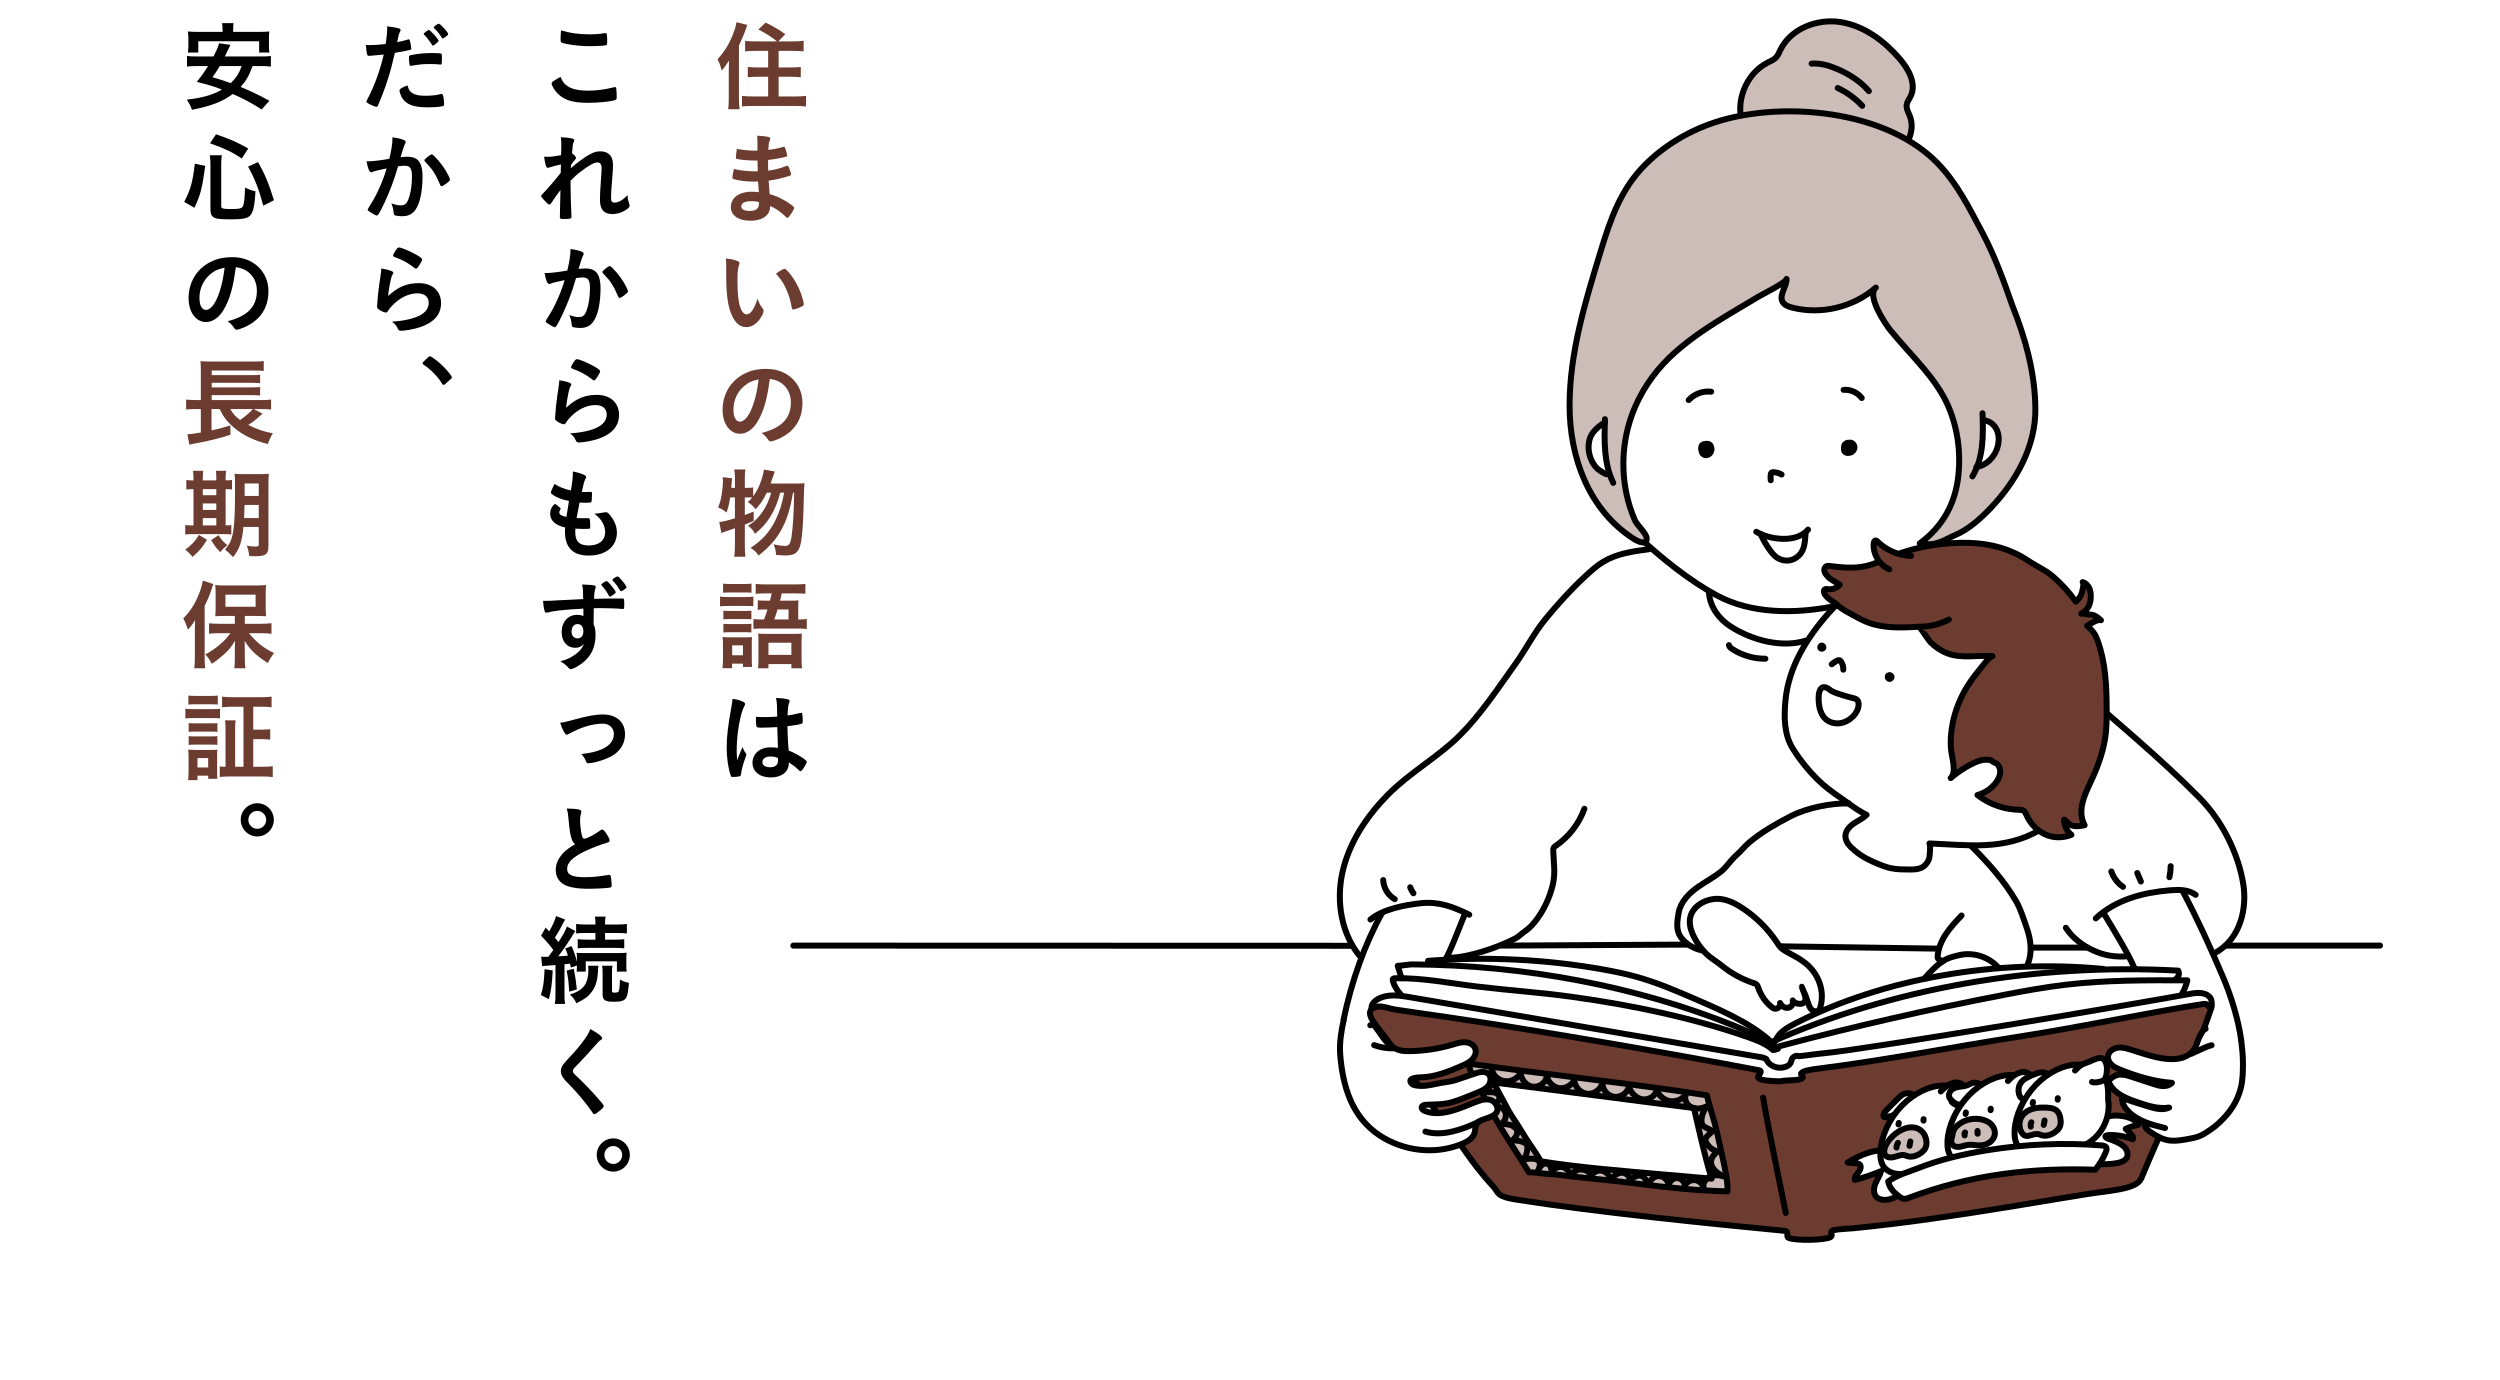
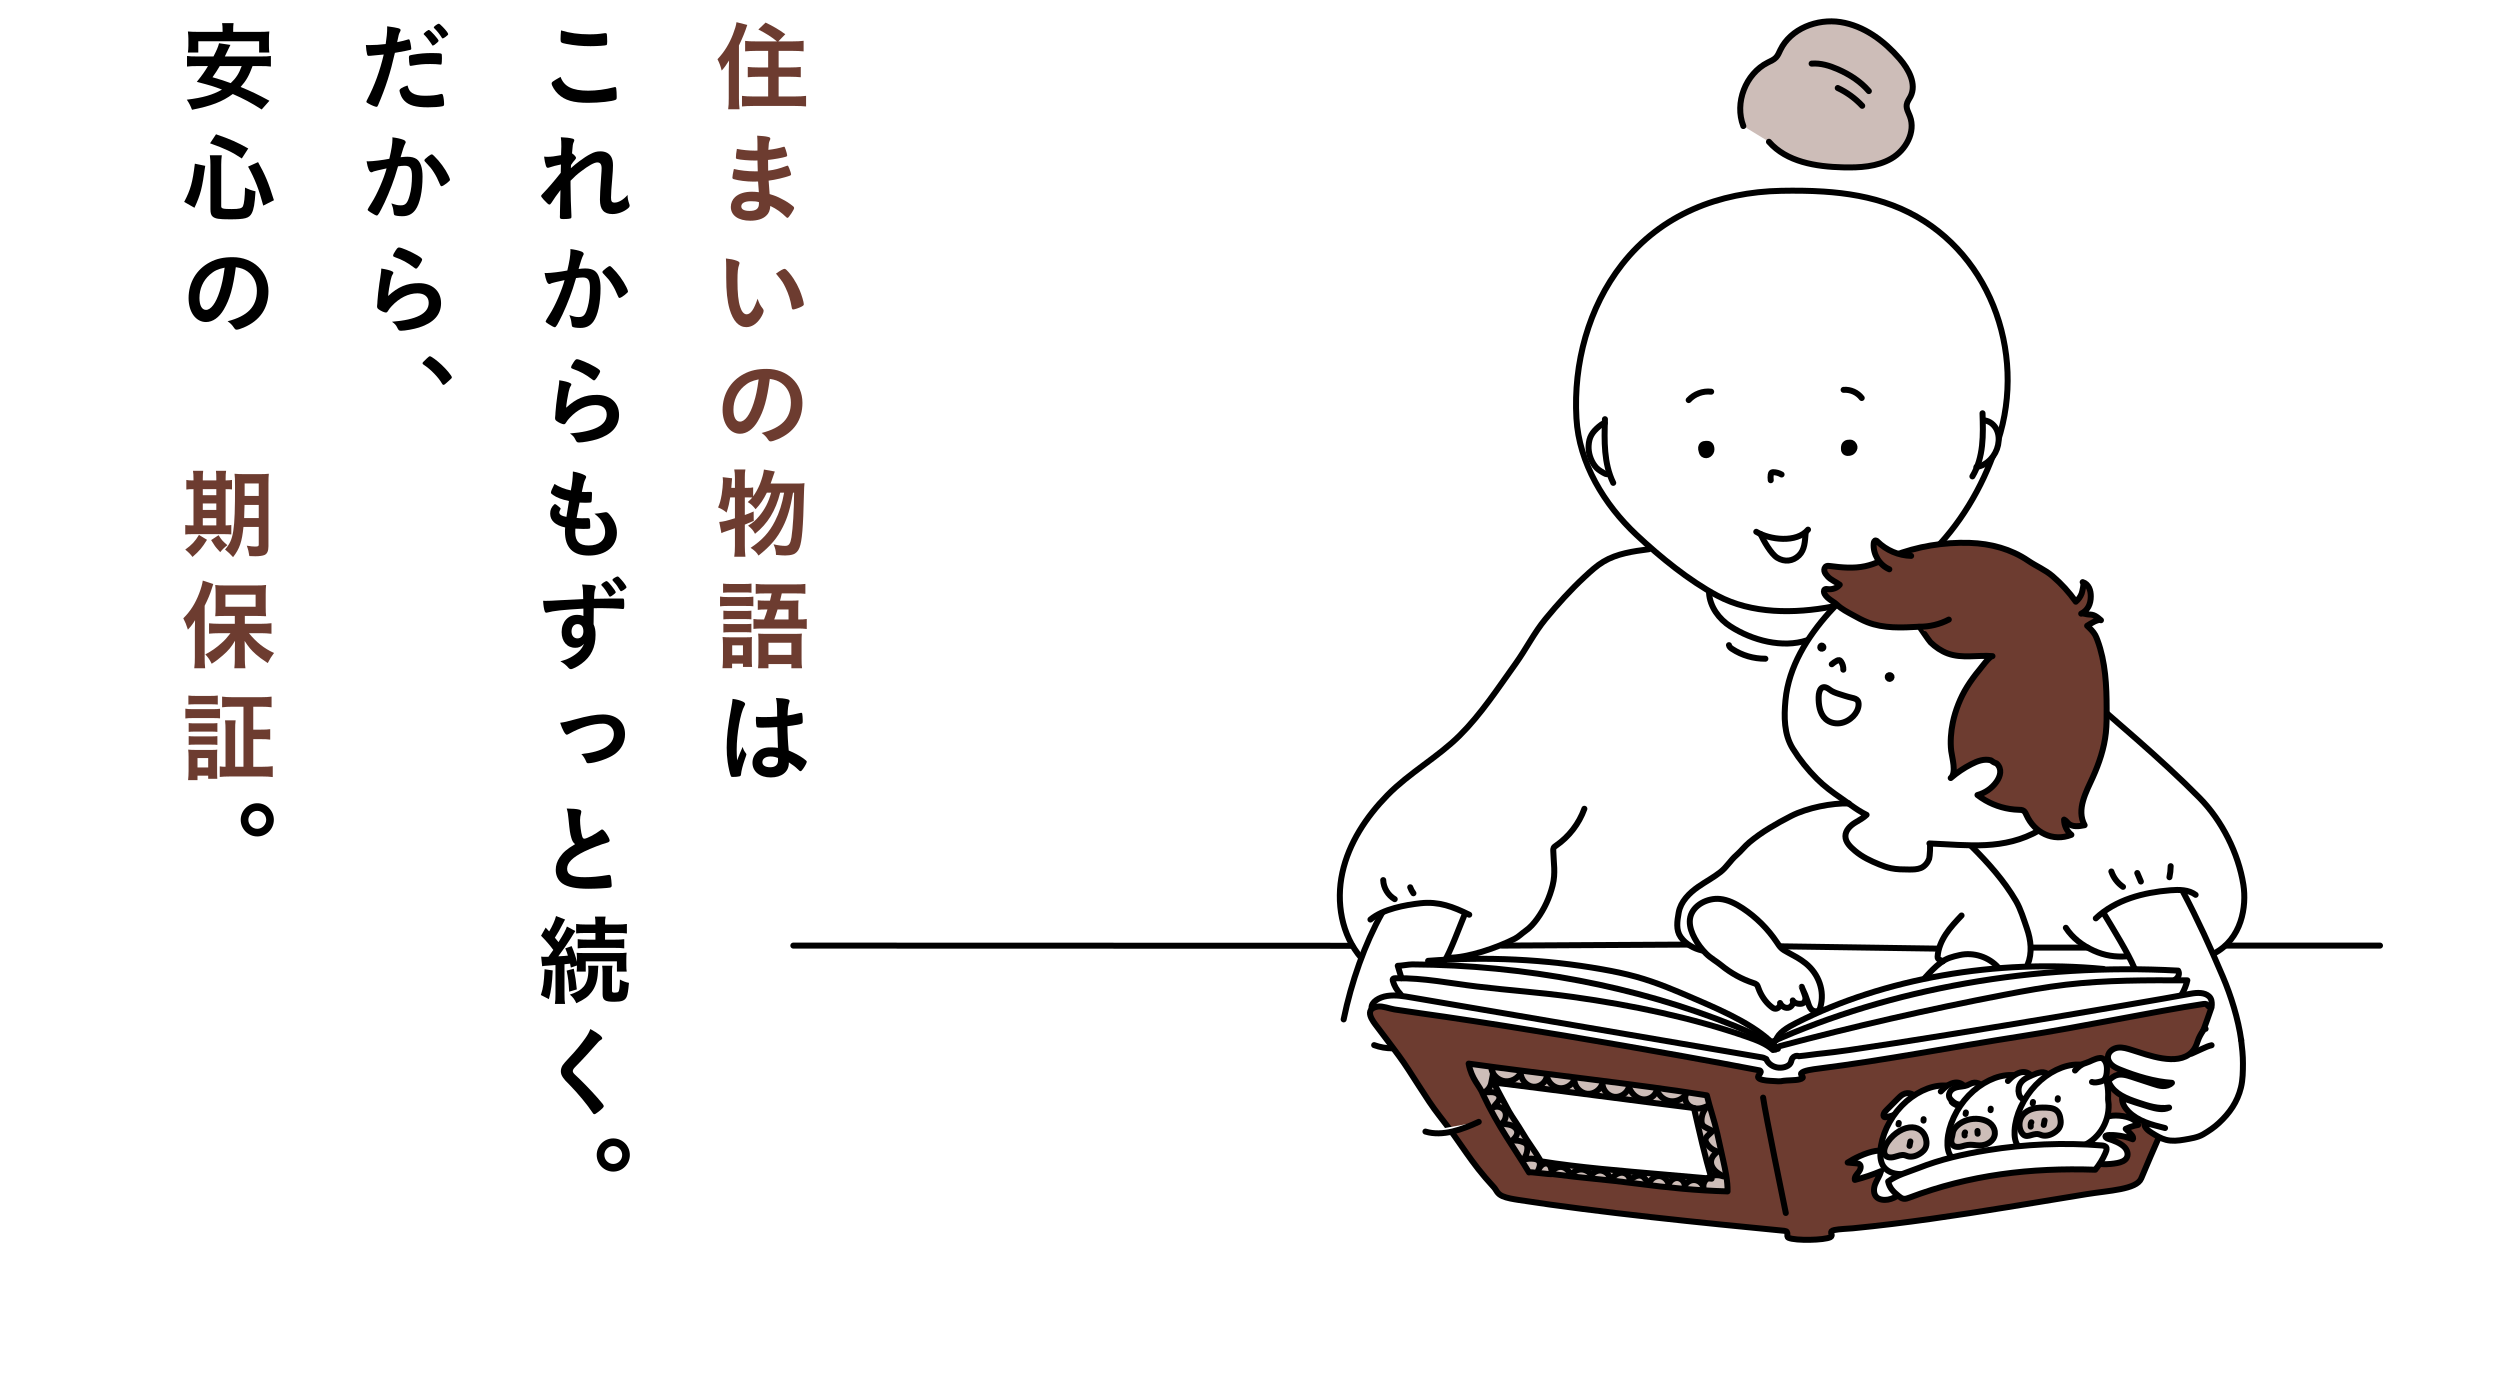
<svg xmlns="http://www.w3.org/2000/svg" id="_イヤー_1" viewBox="0 0 1250 690">
  <defs>
    <style>.cls-1,.cls-2{fill:#fff;}.cls-1,.cls-3,.cls-4,.cls-5,.cls-6{stroke:#000;stroke-linecap:round;stroke-linejoin:round;stroke-width:3px;}.cls-3{fill:#cdbdb8;}.cls-7,.cls-6{fill:#6d3c30;}.cls-5{fill:none;}</style>
  </defs>
  <rect class="cls-2" width="1250" height="690" />
  <g>
    <path class="cls-7" d="M364.378,35.634c0-1.126,.049-2.743,.147-5.389-1.568,2.498-2.156,3.331-3.675,5.046-.735-2.743-1.029-3.479-2.107-5.684,3.381-3.576,5.831-7.545,7.741-12.444,.98-2.548,1.568-4.459,1.764-6.076l5.39,1.372c-.98,3.136-2.303,6.369-4.165,10.289v26.458c0,2.058,.098,3.675,.294,5.438h-5.683c.245-1.861,.294-3.087,.294-5.487v-13.523Zm24.106-14.943c-2.548-2.106-5.488-4.018-9.31-5.929l3.626-3.479c3.772,1.812,6.761,3.577,9.848,5.83l-3.479,3.577h7.104c2.352,0,4.018-.098,5.537-.294v5.292c-1.519-.147-3.332-.245-5.39-.245h-7.104v8.28h5.83c2.058,0,3.773-.099,5.243-.245v5.145c-1.519-.147-3.233-.245-5.193-.245h-5.879v9.849h8.133c2.156,0,4.066-.099,5.585-.294v5.291c-1.617-.146-3.234-.245-5.585-.245h-20.823c-2.401,0-3.969,.099-5.635,.245v-5.291c1.519,.195,3.381,.294,5.438,.294h7.644v-9.849h-4.998c-1.96,0-3.675,.098-5.194,.245v-5.145c1.47,.146,3.136,.245,5.194,.245h4.998v-8.28h-6.174c-2.009,0-3.821,.098-5.34,.245v-5.243c1.421,.196,2.793,.245,5.292,.245h10.632Z" />
    <path class="cls-7" d="M378.881,85.664q-.098-2.4-.147-5.438c-.441,.049-.882,.049-1.078,.049-3.234,0-7.398-.343-9.113-.784-.49-.146-.588-.245-.588-.734,0-1.078,.147-2.401,.49-4.312,2.744,.539,6.125,.882,9.064,.882,.245,0,.686,0,1.225-.049v-3.234c0-1.715-.049-2.499-.147-4.214,2.45,.147,4.116,.294,5.292,.589,.98,.195,1.274,.44,1.274,.979,0,.245-.049,.343-.392,1.127-.343,.833-.392,1.028-.588,4.409,2.94-.343,5.292-.833,7.595-1.519,.147-.049,.196-.049,.245-.049,.343,0,.343,.049,.882,1.617,.343,1.028,.686,2.303,.686,2.694,0,.343-.147,.539-.637,.686-1.617,.539-5.831,1.274-8.917,1.617,0,3.479,0,3.626,.049,5.341,3.43-.441,5.292-.931,9.162-2.352,.245-.099,.343-.147,.49-.147,.294,0,.392,.147,.882,1.323,.49,1.225,.931,2.597,.931,3.087,0,.244-.196,.44-.539,.588-2.694,.979-7.594,2.155-10.681,2.498,.098,1.862,.196,2.891,.49,6.713,2.744,.833,3.871,1.273,5.978,2.4,2.352,1.176,3.625,2.009,5.732,3.675,.392,.294,.539,.539,.539,.931,0,.344-.441,1.177-1.372,2.646-1.078,1.616-1.617,2.254-1.959,2.254-.147,0-.294-.05-.441-.196-2.939-2.793-4.851-4.165-8.133-5.781-.196,2.352-.735,3.675-2.058,4.899-1.666,1.617-4.458,2.499-7.938,2.499-6.026,0-9.75-2.646-9.75-6.909,0-1.861,.784-3.674,2.107-4.899,1.911-1.764,4.801-2.694,8.476-2.694,1.176,0,2.205,.098,3.43,.245-.245-3.186-.343-4.312-.392-5.341-1.127,.049-1.764,.049-2.352,.049-3.381,0-7.497-.539-9.799-1.225-.49-.147-.686-.393-.686-.784,0-.735,.294-2.303,.735-4.312,3.038,.734,6.909,1.176,10.534,1.176h1.421Zm-3.38,14.943c-3.136,0-4.851,.932-4.851,2.598,0,1.47,1.421,2.253,4.165,2.253,3.185,0,4.654-1.127,4.654-3.576v-.833c-1.273-.343-2.253-.441-3.968-.441Z" />
    <path class="cls-7" d="M363.104,133.635c0-1.421-.049-3.331-.147-4.409,2.253,.245,3.919,.588,5.242,1.078,1.176,.44,1.568,.734,1.568,1.273q0,.294-.196,.784c-.637,1.666-.833,3.527-.833,7.986,0,6.271,.392,10.191,1.372,13.18,.735,2.303,1.862,3.626,3.185,3.626,2.009,0,3.675-2.352,5.488-7.79,.931,2.498,1.274,3.233,2.646,4.997,.245,.343,.392,.686,.392,1.029,0,.783-.735,2.449-1.715,3.87-1.911,2.793-4.361,4.312-6.958,4.312-3.772,0-6.614-3.037-8.378-9.063-1.127-3.92-1.666-8.869-1.666-15.729v-5.145Zm29.152,.784c.294,0,.539,.147,.931,.49,2.45,2.352,4.998,6.271,6.614,10.093,1.078,2.597,2.107,6.076,2.107,7.104,0,.49-.245,.735-1.274,1.274-1.127,.588-3.43,1.371-4.018,1.371-.441,0-.637-.244-.784-1.127-.637-3.772-1.519-6.516-3.038-9.701-1.372-2.842-1.47-2.988-4.802-7.104,2.058-1.52,3.675-2.401,4.263-2.401Z" />
    <path class="cls-7" d="M378.93,210.563c-2.352,4.067-5.586,6.32-8.917,6.32-5.096,0-8.721-4.997-8.721-11.955,0-7.741,3.919-14.404,10.632-17.932,3.283-1.765,6.81-2.548,11.465-2.548,10.24,0,17.834,7.251,17.834,16.952,0,8.574-4.213,14.748-12.347,18.227-1.617,.686-2.891,1.078-3.527,1.078-.588,0-.833-.196-1.47-1.127-.833-1.274-1.764-2.205-3.086-3.087,10.093-2.597,14.65-7.35,14.65-15.287,0-4.066-1.715-7.496-4.753-9.651-1.715-1.177-3.086-1.666-5.781-2.107-1.372,10.338-2.989,15.973-5.978,21.117Zm-7.056-17.345c-3.283,2.892-5.145,7.007-5.145,11.612,0,3.772,1.225,5.978,3.283,5.978,2.45,0,4.949-3.381,6.811-9.211,1.176-3.675,1.764-6.468,2.499-11.906-3.479,.735-5.193,1.568-7.447,3.527Z" />
    <path class="cls-7" d="M398.333,241.779c1.96,0,3.136-.049,3.919-.196q-.196,1.519-.294,5.929c-.343,15.875-.931,23.077-2.205,26.311-.637,1.715-1.813,2.939-3.234,3.381-.98,.343-2.499,.539-3.919,.539-1.029,0-2.401-.098-4.606-.294,0-1.911-.392-3.527-1.225-5.292,2.352,.539,4.312,.784,5.831,.784,1.862,0,2.597-1.029,3.136-4.312,.735-5.096,1.225-12.641,1.323-22.293h-.539c-1.323,7.692-2.744,12.494-5.046,17.051-2.842,5.684-6.125,9.554-12.2,14.404-1.078-1.715-1.911-2.499-3.969-3.87,5.782-3.822,9.358-7.742,12.2-13.376,2.205-4.361,3.528-8.477,4.557-14.209h-1.96c-2.303,9.113-6.223,15.482-12.592,20.578-.882-1.764-1.715-2.695-3.479-4.066,2.597-1.617,3.822-2.695,5.537-4.753,2.891-3.43,4.704-7.007,6.026-11.759h-2.156c-1.666,3.381-3.332,5.879-5.634,8.28-1.47-1.813-2.303-2.597-3.92-3.577,1.127-1.028,1.617-1.519,2.254-2.254q-.147-.049-.686-.049c-.294-.049-1.323-.049-1.911-.049h-1.127v8.819c1.666-.588,2.352-.882,4.41-1.764l.049,4.703c-2.205,.932-2.842,1.176-4.458,1.862v10.681c0,2.009,.098,3.577,.294,5.39h-5.585c.245-1.617,.343-3.381,.343-5.39v-8.868c-2.205,.735-3.577,1.225-4.263,1.47-1.225,.393-1.568,.539-2.499,.98l-1.078-5.586c2.156-.196,3.626-.539,7.839-1.861v-10.437h-2.352c-.49,2.988-.784,4.312-1.813,7.595-1.47-1.226-2.499-1.813-4.263-2.548,.882-2.059,1.274-3.43,1.813-6.468,.294-1.862,.637-5.047,.637-6.369,0-.687-.049-1.617-.147-2.303l4.704,.538c-.245,3.381-.245,3.577-.392,4.802h1.812v-5.291c0-1.52-.098-2.646-.343-3.92h5.585c-.245,1.225-.294,2.254-.294,3.92v5.291h1.127c1.519,0,2.254-.049,3.038-.245v4.508c1.323-1.812,2.45-3.919,3.381-6.124,1.127-2.94,1.813-5.39,2.009-7.301l5.438,.98q-.343,.931-1.47,4.263c-.098,.343-.196,.637-.637,1.764h13.033Z" />
    <path class="cls-7" d="M360.018,298.275c1.078,.196,2.009,.245,3.772,.245h8.869c2.009,0,2.891-.049,4.018-.196v4.802c-.931-.098-1.764-.146-3.773-.146h-9.113c-1.617,0-2.744,.049-3.772,.195v-4.899Zm1.47,23.959c0-1.519-.049-2.597-.196-3.724,1.127,.098,2.156,.147,3.577,.147h7.986c1.911,0,2.45,0,3.136-.147-.098,.931-.098,1.617-.098,3.43v7.84c0,1.665,.049,2.547,.147,3.674h-4.557v-1.616h-5.438v2.254h-4.801c.147-1.471,.245-2.891,.245-4.605v-7.252Zm.049-30.427c1.127,.147,2.058,.196,3.919,.196h6.37c1.862,0,2.792-.049,3.919-.196v4.557c-1.617-.146-1.764-.146-3.919-.146h-6.37c-1.715,0-2.695,.049-3.919,.146v-4.557Zm.147,13.523c.931,.098,1.568,.146,3.086,.146h7.938c1.519,0,2.107-.049,2.989-.146v4.36c-1.274-.146-1.421-.146-2.989-.146h-7.938c-1.519,0-2.106,.049-3.086,.146v-4.36Zm0,6.565c.882,.098,1.617,.146,3.086,.146h7.889c1.519,0,2.205-.049,3.038-.146v4.36c-1.176-.146-1.47-.146-3.087-.146h-7.888c-1.421,0-2.107,.049-3.038,.146v-4.36Zm4.41,15.728h5.389v-4.948h-5.389v4.948Zm15.923-17.884c.931-2.4,1.078-2.939,1.715-4.997h-1.176c-1.323,0-2.646,.049-3.675,.195v-4.801c1.127,.146,2.205,.195,3.773,.195h2.352c.392-1.715,.49-1.96,.833-3.625h-3.087c-2.253,0-3.479,.049-4.899,.195v-4.948c1.617,.196,3.087,.245,5.243,.245h14.356c2.45,0,3.919-.049,5.242-.245v4.948c-1.421-.146-2.694-.195-4.948-.195h-6.859q-.196,.783-.539,2.352c-.098,.294-.196,.686-.343,1.273h5.537c1.715,0,2.842-.049,3.724-.146-.098,1.077-.147,1.861-.147,3.625v5.929c2.058,0,2.891-.049,4.263-.245v4.998c-1.519-.196-2.646-.245-4.605-.245h-17.394c-2.107,0-3.283,.049-4.655,.196v-4.949c1.47,.196,2.254,.245,4.655,.245h.637Zm-2.792,10.388c0-1.372-.049-2.205-.147-3.332,1.176,.098,2.156,.147,3.969,.147h14.16c1.96,0,2.842-.05,3.724-.147-.098,.931-.147,2.254-.147,3.821v8.819c0,2.059,.049,3.43,.245,4.704h-5.341v-2.107h-11.465v2.107h-5.194c.147-1.225,.196-2.891,.196-4.753v-9.26Zm4.998,7.3h11.465v-6.075h-11.465v6.075Zm10.044-17.688v-4.997h-5.487c-.637,2.058-.98,3.136-1.666,4.997h7.153Z" />
    <path d="M373.001,376.723c.147,.196,.196,.343,.196,.539q0,.294-.833,2.548c-1.029,2.989-1.666,5.438-1.862,7.35-.049,.637-.245,.882-.882,1.028-.686,.196-2.009,.295-3.283,.295-.49,0-.735-.099-.882-.393-.441-.931-1.225-4.312-1.617-7.056-.343-2.303-.49-4.703-.49-7.202,0-5.635,.637-10.975,2.401-20.578,.294-1.568,.392-2.303,.539-3.821,2.254,.294,3.822,.734,5.243,1.421,.735,.392,1.029,.734,1.029,1.176,0,.294-.098,.539-.343,.931-2.009,3.43-3.871,14.013-3.871,21.853,0,1.176,.049,3.037,.196,5.389,1.176-3.037,1.715-4.409,2.792-6.761,.343,1.322,.686,1.96,1.666,3.282Zm8.231-12.886c-2.352,0-2.842-.098-2.989-.637-.147-.441-.294-2.009-.294-3.136,0-.393,0-.784,.049-1.666,1.323,.098,2.107,.146,3.724,.146,2.646,0,4.312-.049,6.859-.244-.049-6.223-.098-7.007-.588-9.31,2.401,.049,4.214,.245,5.782,.637,.735,.196,1.029,.441,1.029,.931,0,.196-.049,.344-.196,.735-.49,1.127-.735,3.038-.833,6.468,1.813-.245,3.381-.588,6.32-1.274,.245-.098,.343-.098,.49-.098,.294,0,.441,.146,.539,.49,.098,.44,.245,2.303,.245,3.331,0,1.226-.049,1.421-.539,1.617-.784,.392-2.939,.735-7.104,1.273,0,3.381,.294,8.967,.637,12.151,3.087,1.323,5.193,2.45,7.35,3.969,1.372,.979,1.666,1.323,1.666,1.666,0,.539-.882,2.205-1.911,3.626-.588,.832-.882,1.077-1.225,1.077s-.343,0-1.47-1.077c-1.078-1.078-2.205-1.911-4.361-3.332v.392c0,4.312-3.577,7.153-9.015,7.153-5.537,0-9.162-2.939-9.162-7.349s3.724-7.692,8.672-7.692c1.812,0,2.744,.049,4.066,.244q-.196-3.821-.343-10.387c-2.107,.147-5.438,.294-7.398,.294Zm4.018,14.405c-2.45,0-4.066,1.127-4.066,2.842,0,1.567,1.519,2.547,3.871,2.547,2.597,0,3.968-1.176,3.968-3.43,0-.686-.049-1.225-.049-1.225-1.274-.49-2.401-.734-3.724-.734Z" />
    <path d="M294.144,45.335c4.018,0,8.477-.588,12.886-1.715,.245-.098,.392-.098,.539-.098,.294,0,.441,.196,.539,.637,.147,1.078,.245,2.646,.245,4.263,0,.98-.098,1.274-.539,1.47-1.47,.784-8.084,1.52-13.768,1.52-7.398,0-11.612-1.226-14.993-4.41-1.617-1.519-3.233-4.164-3.233-5.242,0-.735,.441-1.029,4.458-3.332,1.764,4.851,5.831,6.908,13.866,6.908Zm.441-28.172c2.842,0,4.508-.099,7.839-.588h.343c.392,0,.539,.146,.637,.44,.098,.588,.196,2.058,.196,3.822,0,1.127-.098,1.519-.392,1.715-.392,.244-4.655,.538-7.938,.538-4.36,0-7.986-.343-12.053-1.126-2.793-.539-2.94-.687-2.94-2.401,0-1.127,.098-2.988,.245-4.36,4.263,1.322,8.917,1.96,14.062,1.96Z" />
    <path d="M280.474,82.234c-2.205,.441-4.312,.979-5.684,1.47-.343,.147-.637,.196-.882,.196-.441,0-.686-.245-.98-1.078-.343-1.078-.686-2.793-.882-4.508,.735,.049,1.078,.099,1.519,.099,1.862,0,3.871-.245,6.958-.833l.098-2.94c.049-.686,.049-1.176,.049-1.322,0-2.107-.049-3.381-.245-4.704,2.597,.099,4.214,.294,5.782,.687,.637,.146,.931,.44,.931,.882,0,.195-.049,.343-.294,.882-.441,.931-.49,1.519-.833,5.585,1.078,.735,2.009,1.765,2.009,2.254,0,.294-.147,.539-.588,1.078-.735,.784-.98,1.127-1.911,2.499q-.098,1.273-.098,1.616c1.617-1.42,2.695-2.352,4.361-3.576,1.862-1.421,3.919-2.744,5.389-3.479,1.911-1.029,3.234-1.372,4.998-1.372,2.597,0,4.458,.979,5.487,2.842,.588,1.176,.833,2.303,.833,4.214,0,1.666-.098,3.233-.392,6.811-.392,4.213-.588,7.349-.588,9.26s.441,2.499,1.813,2.499c1.959,0,4.36-1.421,6.467-3.822,.049,1.911,.196,2.499,.833,4.459,.147,.392,.196,.637,.196,.833,0,.539-.245,.979-1.078,1.617-2.009,1.616-4.9,2.646-7.497,2.646-4.312,0-6.271-2.254-6.271-7.202,0-2.254,.147-5.145,.637-12.004,.147-1.617,.196-2.989,.196-3.675,0-2.009-.686-2.94-2.156-2.94-1.519,0-4.361,1.568-8.231,4.557-1.96,1.471-3.087,2.499-5.145,4.605v2.254c0,3.675,.245,12.151,.441,15.141v.588c0,.392-.049,.538-.147,.686-.245,.294-1.666,.49-3.919,.49-1.421,0-1.715-.196-1.715-1.029,0-.294,0-.784,.049-1.323v-1.126q.049-1.716,.245-11.024-2.793,3.626-4.459,6.32c-.441,.686-.735,.931-1.127,.931s-1.273-.783-2.792-2.449c-.931-1.078-1.274-1.52-1.274-1.813,0-.245,.098-.44,.441-.783,3.087-3.186,5.684-6.223,9.358-10.828l.098-4.165Z" />
    <path d="M276.211,141.475c-.392,.098-.588,.196-.882,.343-.245,.147-.392,.196-.637,.196-1.029,0-1.813-1.911-2.401-5.537,.392,.049,.735,.049,.931,.049,2.058,0,7.301-.637,10.437-1.273,1.029-4.312,1.568-7.545,1.568-9.897,0-.195,0-.44-.049-.833,2.107,.245,4.116,.687,5.488,1.226,.784,.294,1.176,.734,1.176,1.225,0,.245-.049,.392-.294,.784q-.735,1.322-2.254,6.712c1.176-.146,2.499-.245,3.332-.245,2.009,0,3.577,.393,4.704,1.177,1.959,1.421,2.939,4.312,2.939,8.77,0,7.301-1.323,13.523-3.577,16.61-1.568,2.155-3.625,3.185-6.517,3.185-1.764,0-3.43-.245-3.919-.539q-.392-.245-.539-2.058c-.147-1.323-.441-2.45-1.029-3.822,2.548,.833,3.185,.98,4.752,.98,2.352,0,3.332-1.127,4.41-5.047,.735-2.597,1.127-5.978,1.127-9.555,0-3.821-.931-5.193-3.528-5.193-.882,0-2.303,.099-3.43,.294-.147,.539-.196,.588-.392,1.274-1.372,4.997-3.871,11.611-6.37,16.903-2.597,5.341-3.234,6.419-3.871,6.419-.392,0-1.715-.687-3.136-1.617-1.127-.687-1.421-.98-1.421-1.372q0-.245,2.009-3.43c2.695-4.165,6.222-12.347,7.447-17.148-3.625,.784-5.634,1.273-6.076,1.421Zm24.988-5.487c0-.344,.441-.784,1.862-1.911,.98-.735,1.47-1.029,1.813-1.029,.294,0,.539,.147,1.176,.784,2.891,2.793,5.585,6.517,7.153,9.75,.49,1.078,.784,1.764,.784,2.058,0,.49-.147,.638-1.715,1.911-.979,.784-2.106,1.421-2.499,1.421-.343,0-.49-.146-.833-.979-.98-2.401-1.911-4.263-3.087-6.076-1.274-1.96-1.519-2.254-4.41-5.34-.196-.294-.245-.441-.245-.588Z" />
    <path d="M298.456,197.433c6.712,0,11.073,3.969,11.073,9.995,0,5.782-3.675,9.849-11.024,12.2-2.646,.833-7.006,1.617-8.966,1.617-1.029,0-1.274-.245-1.96-1.666-.539-1.127-1.127-1.813-2.597-2.842,12.298-.98,18.374-4.116,18.374-9.456,0-2.989-2.107-4.753-5.635-4.753-4.458,0-9.064,2.303-12.837,6.369-.686,.687-1.323,1.52-1.764,2.254-.441,.735-.735,.98-1.176,.98-.735,0-2.45-.735-3.626-1.617-.588-.44-.784-.784-.784-1.567q0-.393,.147-1.568c0-.146,0-.49,.049-1.029,.245-3.136,.392-4.458,.98-8.868q.098-.539,.441-2.842c.049-.146,.147-1.077,.392-2.891,.049-.44,.098-.833,.098-1.616,2.352,.343,4.556,.882,5.487,1.421,.392,.195,.588,.44,.539,.734,0,.196-.098,.343-.245,.637-.539,.833-.686,1.274-1.127,3.136-.441,1.862-1.127,6.174-1.225,7.791,4.998-4.605,9.358-6.419,15.385-6.419Zm-.882-13.964c1.911,1.127,2.499,1.666,2.499,2.205,0,.44-.784,1.911-1.617,3.136-.784,1.127-1.078,1.372-1.47,1.372-.245,0-.392-.099-.98-.539-3.283-2.499-5.879-3.92-9.554-5.193-.735-.294-.882-.393-.882-.784,0-.49,.392-1.323,1.274-2.597,.784-1.176,1.127-1.47,1.666-1.47,1.176,0,5.978,2.058,9.064,3.87Z" />
    <path d="M284.492,250.5c-3.479-.686-6.125-1.715-7.938-2.988-.882-.588-1.078-.833-1.078-1.274,0-.538,.392-1.519,1.764-4.263,2.401,1.52,5.095,2.598,8.182,3.234,.686-3.43,.98-6.271,1.029-9.456,2.499,.44,4.704,1.176,5.929,1.861,.539,.294,.735,.588,.686,.98,0,.195-.098,.392-.343,.882-.735,1.519-.784,1.666-1.812,6.467,.49,.05,1.126,.05,1.519,.05h.343c1.176-.05,2.058-.05,2.499-.05h.147c.441,0,.588,.196,.588,.833,0,2.156-.147,3.92-.343,4.263-.147,.245-.784,.343-2.842,.343-.931,0-1.666-.049-3.038-.098q-1.029,5.047-1.47,7.692c1.666,.147,2.009,.147,2.842,.147l2.744-.05c.49,0,.735,.099,.882,.344,.196,.294,.343,1.861,.343,3.625,0,.882-.049,1.127-.343,1.274-.245,.098-1.323,.146-3.185,.146-.882,0-2.205-.049-3.919-.146-.049,.882-.049,1.47-.049,1.861,0,4.508,2.106,6.565,6.712,6.565,5.145,0,8.231-2.498,8.231-6.712,0-1.519-.343-2.891-1.127-4.41-.979-1.861-1.911-2.939-4.262-4.801h.441c.784,0,2.45-.245,3.919-.539,.784-.147,1.078-.196,1.323-.196,.735,0,1.225,.343,2.205,1.567,2.254,2.744,3.381,5.635,3.381,8.673,0,6.908-5.586,11.465-14.062,11.465-7.938,0-11.906-3.969-11.906-12.004,0-.686,0-1.225,.098-2.058-4.851-1.029-7.496-3.43-7.496-6.908,0-1.813,.539-3.136,1.911-4.508,.147-.196,.343-.245,.539-.245,.294,0,.637,.245,1.764,1.176,.882,.735,1.029,.882,1.029,1.127q0,.196-.294,.637c-.196,.343-.392,.882-.392,1.176,0,.638,.392,1.176,1.126,1.52,.686,.343,.882,.392,2.45,.734l1.274-7.938Z" />
    <path d="M291.694,304.302c-10.73,.637-14.895,1.127-17.981,1.96-.196,.049-.392,.098-.539,.098-.343,0-.637-.244-.784-.637-.441-1.225-.686-2.842-.833-5.341,.588,.05,.98,.05,1.176,.05,1.568,0,3.038-.05,7.741-.344,3.626-.195,6.712-.343,11.122-.539-.049-4.409-.098-5.046-.539-7.3,3.772,.098,5.683,.294,6.369,.588,.294,.098,.441,.343,.441,.833,0,.098-.049,.294-.147,.539-.441,1.078-.588,2.204-.686,5.193,7.153-.147,8.231-.147,13.131-.147,1.323,0,1.519,0,1.666,.147,.196,.196,.294,.931,.294,2.597,0,2.254-.049,2.499-.686,2.499h-.196c-2.107-.245-7.349-.441-10.779-.441q-1.127,0-3.577,.049l-.098,8.036c.735,1.665,.98,2.988,.98,5.34,0,6.174-2.254,10.878-7.006,14.356-1.96,1.47-4.459,2.743-5.341,2.743-.441,0-.686-.146-1.078-.539-1.372-1.567-2.4-2.4-4.165-3.38,2.94-.833,4.459-1.471,6.37-2.695,1.421-.882,2.695-1.96,3.625-2.988,.637-.735,1.127-1.47,1.862-3.087-1.47,1.519-2.597,2.009-4.409,2.009-4.116,0-6.811-3.136-6.811-7.889,0-4.997,3.185-8.574,7.594-8.574,1.421,0,2.303,.147,3.283,.588v-3.724Zm-5.929,11.416c0,2.058,1.176,3.479,2.94,3.479,1.862,0,2.989-1.322,2.989-3.527,0-2.303-1.078-3.626-2.94-3.626-1.764,0-2.989,1.52-2.989,3.675Zm18.717-17.834c-1.372-2.45-2.45-3.92-3.675-5.145-.098-.099-.147-.245-.147-.393,0-.195,.441-.637,1.127-1.078q1.176-.734,1.421-.734c.441,0,1.127,.637,2.548,2.4,1.274,1.568,2.107,2.793,2.107,3.185,0,.245-.147,.393-.784,.932-.784,.686-1.764,1.273-2.058,1.273-.245,0-.392-.098-.539-.44Zm6.173-8.036c1.372,1.52,2.597,3.283,2.597,3.725,0,.343-.294,.637-1.274,1.322-.686,.441-1.274,.735-1.47,.735q-.294,0-1.176-1.47c-.735-1.323-1.666-2.499-2.94-3.822-.098-.098-.147-.294-.147-.392,0-.343,.294-.637,1.078-1.078,.637-.392,1.225-.637,1.47-.637,.343,0,.882,.44,1.862,1.616Z" />
    <path d="M287.382,359.722c6.173-1.715,10.632-2.499,13.964-2.499,6.908,0,11.171,3.772,11.171,9.897,0,4.018-1.813,7.545-5.292,10.044-2.891,2.106-9.799,4.458-13.131,4.458-.49,0-.735-.195-.931-.637-.686-1.715-1.47-2.939-2.499-3.969,10.779-1.127,16.267-4.557,16.267-10.142,0-2.842-2.352-5.047-5.39-5.047-5.292,0-11.073,1.764-17.148,5.145-.49,.245-.784,.392-.98,.392-.833,0-2.205-2.449-3.332-5.978,2.4-.343,3.233-.538,7.3-1.665Z" />
    <path d="M285.667,418.961c-.637-2.155-.833-3.479-1.421-9.505-.196-2.352-.392-3.527-.882-5.193,2.989,.049,4.899,.196,6.222,.539,.735,.195,1.078,.539,1.078,1.078,0,.195-.049,.44-.147,.833-.343,1.176-.49,2.058-.49,3.331,0,2.401,.49,6.32,1.029,8.035,.294,.932,.588,1.274,1.127,1.274,1.176,0,5.487-2.254,7.839-4.066,.637-.49,.735-.539,.98-.539,.441,0,.882,.343,1.617,1.273,1.225,1.666,2.205,3.479,2.205,4.165,0,.539-.343,.882-1.176,1.127-3.038,.833-8.035,2.793-11.416,4.409-5.978,2.939-8.672,5.635-8.672,8.673,0,2.988,2.499,4.213,8.819,4.213,3.675,0,7.006-.343,11.514-1.077,.196-.05,.539-.099,.637-.099,.392,0,.637,.196,.833,.588,.147,.49,.49,3.479,.49,4.655,0,.686-.196,.931-.833,1.127-1.078,.244-7.007,.588-10.73,.588-6.271,0-10.436-.833-13.033-2.597-2.205-1.52-3.381-3.92-3.381-6.86,0-2.253,.637-4.262,1.96-6.222,1.715-2.548,3.577-4.165,7.692-6.615-1.029-.931-1.421-1.616-1.862-3.136Z" />
    <path d="M276.358,485.209c-.294,6.517-.784,10.142-1.911,14.355l-4.018-2.058c1.225-3.821,1.519-5.978,1.862-12.886l4.066,.588Zm-5.781-6.908c.686,.098,.98,.098,1.911,.098h1.715q1.372-1.911,2.45-3.43c-1.715-2.352-3.528-4.459-6.125-7.104l2.303-4.066,1.764,1.911c1.519-2.499,2.94-5.635,3.43-7.692l4.557,1.764c-.343,.489-.539,.833-.98,1.764-1.421,2.793-2.842,5.291-4.165,7.3,.735,.932,.98,1.226,1.813,2.205,2.548-4.018,3.577-5.978,4.213-7.79l4.214,2.254q-.588,.784-2.254,3.576c-1.519,2.45-4.312,6.517-6.271,9.064,2.646-.146,3.626-.196,4.802-.343-.49-1.617-.637-2.009-1.323-3.626l3.185-1.127c1.225,2.842,2.058,5.39,2.646,7.84v-1.127c0-1.764-.049-2.548-.147-3.381,.833,.098,1.813,.146,4.263,.146h16.218c2.254,0,3.283-.049,4.508-.195-.098,1.028-.147,1.812-.147,3.331v2.793c0,1.47,.049,2.45,.196,3.332h-4.899v-5.145h-15.581v5.145h-4.557c.098-1.029,.147-1.372,.147-3.038l-3.038,1.029c-.147-.931-.245-1.274-.392-1.96-1.078,.147-1.666,.196-2.792,.294v14.895c0,2.401,.049,3.577,.294,4.949h-5.096c.245-1.52,.294-2.695,.294-4.949v-14.503c-2.303,.147-3.528,.245-3.675,.294-1.666,.099-2.205,.147-2.989,.295l-.49-4.802Zm16.315,6.075c.882,4.508,1.029,5.684,1.519,10.338l-3.822,1.127c-.294-5.096-.49-6.712-1.274-10.534l3.577-.931Zm12.298-1.519q-.147,.882-.245,3.381c-.245,4.262-1.274,7.397-3.185,9.848-1.764,2.303-3.283,3.43-7.595,5.536-.784-1.812-1.715-3.086-3.233-4.312,3.871-1.371,5.34-2.254,6.908-4.018,1.519-1.812,2.352-4.605,2.352-8.231,0-.882-.049-1.421-.147-2.204h5.145Zm-5.978-16.365c-2.401,0-3.92,.049-5.145,.245v-4.753c1.372,.196,2.891,.294,5.242,.294h4.41v-.44c0-1.519-.049-2.45-.245-3.527h5.34c-.245,1.077-.294,1.959-.294,3.576v.392h5.732c2.205,0,3.92-.098,5.194-.294v4.753c-1.225-.196-2.646-.245-5.047-.245h-5.879v3.332h4.802c2.254,0,3.38-.049,4.801-.245v4.605c-1.225-.195-2.547-.245-4.752-.245h-13.719c-2.254,0-3.479,.05-4.802,.245v-4.605c1.372,.196,2.597,.245,4.851,.245h4.018v-3.332h-4.507Zm13.033,16.365c-.196,.979-.245,1.91-.245,3.331v9.212c0,.734,.294,.931,1.421,.931,.833,0,1.568-.196,1.764-.441,.49-.588,.686-2.4,.784-6.124,1.519,.833,2.94,1.372,4.508,1.666-.343,3.919-.637,5.83-1.176,7.055-.882,1.813-2.401,2.401-6.223,2.401-4.605,0-5.782-.784-5.782-3.871v-10.828c0-1.421-.049-2.449-.245-3.331h5.193Z" />
    <path d="M301.101,519.119c0,.44-.196,.588-1.029,1.078-.343,.195-.784,.588-1.225,1.127-3.038,3.527-7.398,8.28-11.269,12.199-.833,.833-1.176,1.471-1.176,2.059,0,.539,.392,1.127,1.323,1.96,2.891,2.646,7.595,7.447,11.073,11.416,2.45,2.743,3.087,3.625,3.087,4.115,0,.539-.833,1.372-2.842,2.939-.931,.735-1.519,1.078-1.813,1.078-.441,0-.637-.196-1.127-.979-2.107-3.332-7.251-9.555-11.171-13.523-2.205-2.205-2.646-2.694-3.332-3.675-.833-1.176-1.176-2.155-1.176-3.282,0-.98,.294-2.009,.882-2.989q.539-.882,3.528-4.066c2.842-2.939,5.879-6.663,7.791-9.407,1.274-1.812,1.911-2.988,2.547-4.654,3.822,2.106,5.929,3.724,5.929,4.605Z" />
    <path d="M314.918,577.478c0,4.605-3.724,8.329-8.28,8.329s-8.28-3.724-8.28-8.329c0-4.557,3.724-8.28,8.28-8.28,4.605,0,8.28,3.724,8.28,8.28Zm-12.739,0c0,2.498,2.009,4.507,4.458,4.507s4.458-2.009,4.458-4.507c0-2.45-2.009-4.459-4.458-4.459s-4.458,2.009-4.458,4.459Z" />
    <path d="M185.202,27.893h-.294c-.245,.049-.441,.049-.539,.049-.441,0-.686-.195-.833-.832-.294-1.226-.49-2.695-.588-4.606,.686,.05,1.225,.05,1.568,.05,2.646,0,5.732-.196,8.329-.539,.49-3.234,.735-5.684,.735-7.741v-1.127c5.684,.783,6.762,1.077,6.712,1.959,0,.245-.098,.393-.294,.833-.588,1.127-.637,1.274-1.421,5.145,1.911-.343,4.361-.979,5.341-1.322,.196-.099,.245-.099,.392-.099,.441,0,.539,.196,.931,1.911,.196,.98,.392,2.352,.392,2.744,0,.343-.147,.539-.588,.637q-.882,.294-7.595,1.47c-2.254,9.995-4.605,17.296-8.378,26.115-.245,.637-.49,.882-.784,.882-.637,0-2.352-.687-4.018-1.617-.833-.44-1.078-.637-1.078-.931,0-.196,.147-.539,.392-1.029,3.724-7.055,6.418-14.552,8.28-22.587-2.156,.245-3.675,.392-6.664,.637Zm20.921,18.619c1.421,.931,3.479,1.371,6.37,1.371,3.185,0,5.928-.294,7.496-.783,.392-.099,.49-.147,.686-.147,.441,0,.637,.147,.784,.588,.343,1.029,.588,3.038,.588,4.557,0,.637-.196,.882-.833,1.029-1.617,.343-4.361,.539-7.251,.539-6.125,0-9.554-.98-11.808-3.332-.833-.882-1.519-1.96-1.911-3.185-.294-.735-.49-1.568-.49-1.862,0-.833,1.47-1.715,4.018-2.548,.539,2.059,1.127,2.989,2.352,3.773Zm13.768-14.258c-.98-.147-3.038-.245-4.753-.245-3.625,0-5.145,.146-9.456,.882-.098,.049-.245,.049-.343,.049-.294,0-.441-.098-.539-.392-.147-.344-.343-2.744-.343-3.773,0-.637,.098-.931,.49-1.077,.196-.099,.49-.147,1.519-.344,3.332-.588,6.125-.833,9.554-.833,2.842,0,4.312,.099,4.654,.344,.245,.195,.294,.588,.294,2.204,0,1.421-.098,2.695-.196,2.989-.049,.146-.245,.245-.49,.245-.098,0-.245,0-.392-.049Zm-5.39-17.247c.637,0,4.802,4.654,4.802,5.39,0,.196-.343,.637-.735,.931-.196,.147-.49,.393-.833,.687-.441,.392-.588,.489-1.078,.686q-.147,.049-.245,.098c-.196,0-.196-.049-1.127-1.47-.833-1.273-2.4-3.233-3.233-3.969-.098-.098-.245-.294-.245-.343l.147-.294c.245-.294,1.078-.979,1.274-1.127,.49-.245,.784-.44,.833-.49,.049-.098,.098-.098,.147-.098h.294Zm8.28,3.43c-.686,.49-1.176,.784-1.421,.784-.196,0-.294-.098-.539-.49-1.078-1.764-2.107-3.037-3.724-4.654-.147-.147-.196-.245-.196-.393,0-.44,1.862-1.812,2.499-1.812,.343,0,.931,.49,2.009,1.617,1.568,1.616,2.695,3.087,2.695,3.576,0,.294-.343,.638-1.323,1.372Z" />
    <path d="M187.211,85.615c-.392,.098-.588,.196-.882,.343-.245,.147-.392,.196-.637,.196-1.029,0-1.813-1.911-2.401-5.537,.392,.049,.735,.049,.931,.049,2.058,0,7.301-.637,10.437-1.273,1.029-4.312,1.568-7.545,1.568-9.897,0-.195,0-.44-.049-.833,2.107,.245,4.116,.687,5.488,1.226,.784,.294,1.176,.734,1.176,1.225,0,.245-.049,.392-.294,.784q-.735,1.322-2.254,6.712c1.176-.146,2.499-.245,3.332-.245,2.009,0,3.577,.393,4.704,1.177,1.959,1.421,2.939,4.312,2.939,8.77,0,7.301-1.323,13.523-3.577,16.61-1.568,2.155-3.625,3.185-6.517,3.185-1.764,0-3.43-.245-3.919-.539q-.392-.245-.539-2.058c-.147-1.323-.441-2.45-1.029-3.822,2.548,.833,3.185,.98,4.752,.98,2.352,0,3.332-1.127,4.41-5.047,.735-2.597,1.127-5.978,1.127-9.555,0-3.821-.931-5.193-3.528-5.193-.882,0-2.303,.099-3.43,.294-.147,.539-.196,.588-.392,1.274-1.372,4.997-3.871,11.611-6.37,16.903-2.597,5.341-3.234,6.419-3.871,6.419-.392,0-1.715-.687-3.136-1.617-1.127-.687-1.421-.98-1.421-1.372q0-.245,2.009-3.43c2.695-4.165,6.222-12.347,7.447-17.148-3.625,.784-5.634,1.273-6.076,1.421Zm24.988-5.487c0-.344,.441-.784,1.862-1.911,.98-.735,1.47-1.029,1.813-1.029,.294,0,.539,.147,1.176,.784,2.891,2.793,5.585,6.517,7.153,9.75,.49,1.078,.784,1.764,.784,2.058,0,.49-.147,.638-1.715,1.911-.979,.784-2.106,1.421-2.499,1.421-.343,0-.49-.146-.833-.979-.98-2.401-1.911-4.263-3.087-6.076-1.274-1.96-1.519-2.254-4.41-5.34-.196-.294-.245-.441-.245-.588Z" />
    <path d="M209.456,141.572c6.712,0,11.073,3.969,11.073,9.995,0,5.782-3.675,9.849-11.024,12.2-2.646,.833-7.006,1.617-8.966,1.617-1.029,0-1.274-.245-1.96-1.666-.539-1.127-1.127-1.812-2.597-2.842,12.298-.98,18.374-4.116,18.374-9.456,0-2.989-2.107-4.753-5.635-4.753-4.458,0-9.064,2.303-12.837,6.369-.686,.687-1.323,1.52-1.764,2.254-.441,.735-.735,.98-1.176,.98-.735,0-2.45-.735-3.626-1.617-.588-.44-.784-.784-.784-1.567q0-.393,.147-1.568c0-.146,0-.49,.049-1.029,.245-3.136,.392-4.458,.98-8.868q.098-.539,.441-2.842c.049-.146,.147-1.077,.392-2.891,.049-.44,.098-.833,.098-1.616,2.352,.343,4.556,.882,5.487,1.421,.392,.195,.588,.44,.539,.734,0,.196-.098,.343-.245,.637-.539,.833-.686,1.274-1.127,3.136-.441,1.862-1.127,6.174-1.225,7.791,4.998-4.605,9.358-6.419,15.385-6.419Zm-.882-13.964c1.911,1.127,2.499,1.666,2.499,2.205,0,.44-.784,1.911-1.617,3.136-.784,1.127-1.078,1.372-1.47,1.372-.245,0-.392-.099-.98-.539-3.283-2.499-5.879-3.92-9.554-5.193-.735-.294-.882-.393-.882-.784,0-.49,.392-1.323,1.274-2.597,.784-1.176,1.127-1.47,1.666-1.47,1.176,0,5.978,2.058,9.064,3.87Z" />
    <path d="M213.522,179.108c.833-.784,1.127-.98,1.47-.98,.588,0,3.577,2.156,5.733,4.214,2.45,2.254,5.193,5.586,5.193,6.271,0,.441-.098,.539-1.519,1.813-1.812,1.665-2.253,2.009-2.597,2.009s-.588-.196-.833-.687c-1.666-2.988-5.732-7.202-9.113-9.358-.392-.244-.588-.489-.588-.734,0-.393,.147-.539,2.254-2.548Z" />
    <path d="M126.286,33.037c-1.764,4.802-3.185,7.35-5.978,10.437,5.537,2.303,8.428,3.675,14.405,6.908l-3.871,4.36c-5.292-3.38-9.162-5.438-14.454-7.741-5.145,3.822-10.681,5.978-20.382,7.889-.735-1.96-1.421-3.332-2.597-5.047,7.986-.979,12.984-2.4,17.589-5.046-4.213-1.617-5.292-1.96-12.592-3.871,2.792-3.479,3.919-5.096,5.585-7.889h-5.34c-2.352,0-3.724,.05-5.145,.245v-5.291c1.421,.195,2.401,.245,5.145,.245h8.084c1.47-2.793,2.352-4.802,2.793-6.615l5.684,.833q-.49,.98-.98,2.009c-.343,.687-.931,1.96-1.813,3.773h17.884c2.744,0,3.772-.05,5.145-.245v5.291c-1.47-.195-2.891-.245-5.145-.245h-4.018Zm-14.993-17.883c0-1.471-.049-2.45-.245-3.577h5.732c-.147,.979-.196,2.106-.196,3.527v.833h12.69c2.352,0,3.773-.049,5.39-.195-.147,1.176-.196,2.254-.196,3.576v3.479c0,1.421,.049,2.353,.196,3.479h-5.096v-5.635h-30.426v5.635h-5.193c.147-1.078,.245-2.107,.245-3.479v-3.479c0-1.078-.098-2.352-.245-3.576,1.617,.146,3.038,.195,5.389,.195h11.955v-.783Zm-1.421,17.883c-1.421,2.353-1.911,3.186-3.625,5.586,4.605,1.323,5.585,1.666,9.113,2.939,2.695-2.548,4.116-4.752,5.487-8.525h-10.975Z" />
    <path d="M92.086,100.951c3.185-6.027,4.214-9.751,5.341-19.108l5.193,1.077c-1.568,11.416-2.352,14.405-5.389,20.971l-5.145-2.939Zm18.521,2.204c0,1.127,.882,1.372,5.243,1.372,3.773,0,5.096-.343,5.635-1.421,.588-1.322,.931-4.409,1.029-9.309,2.058,.979,3.283,1.421,5.243,1.861-.392,6.419-.882,9.064-1.911,11.024-1.323,2.449-3.38,2.988-10.926,2.988-5.439,0-7.251-.294-8.525-1.322-.833-.687-1.176-1.765-1.176-3.724v-22.195c0-1.765-.049-2.842-.294-4.802h5.977c-.196,1.519-.294,2.891-.294,4.654v20.872Zm10.29-23.91c-4.655-3.136-8.183-4.851-15.875-7.594l2.989-4.508c7.006,2.4,10.583,3.969,16.12,7.104l-3.233,4.997Zm10.73,23.567c-2.156-8.133-4.165-13.277-7.594-19.5l4.998-2.254c3.479,6.174,5.292,10.485,7.937,19.06l-5.34,2.694Z" />
    <path d="M111.93,154.703c-2.352,4.066-5.586,6.32-8.917,6.32-5.096,0-8.721-4.997-8.721-11.955,0-7.741,3.919-14.404,10.632-17.932,3.283-1.765,6.81-2.548,11.465-2.548,10.24,0,17.834,7.251,17.834,16.952,0,8.574-4.213,14.748-12.347,18.227-1.617,.686-2.891,1.078-3.527,1.078-.588,0-.833-.196-1.47-1.127-.833-1.274-1.764-2.205-3.086-3.087,10.093-2.597,14.65-7.35,14.65-15.287,0-4.066-1.715-7.496-4.753-9.651-1.715-1.177-3.086-1.666-5.781-2.107-1.372,10.338-2.989,15.973-5.978,21.117Zm-7.056-17.345c-3.283,2.892-5.145,7.007-5.145,11.612,0,3.772,1.225,5.978,3.283,5.978,2.45,0,4.949-3.381,6.811-9.211,1.176-3.675,1.764-6.468,2.499-11.906-3.479,.735-5.193,1.568-7.447,3.527Z" />
-     <path class="cls-7" d="M131.283,206.84c-.441,.343-.686,.588-2.694,2.352-1.176,1.078-2.548,2.059-4.459,3.283,3.969,2.058,7.839,3.381,12.298,4.165-1.127,1.812-1.666,3.037-2.499,5.389-7.055-1.812-12.298-4.312-16.904-8.182-3.38-2.891-5.292-5.292-7.153-9.31h-4.116v10.682c4.263-.932,6.125-1.471,9.407-2.548l.098,4.703c-5.145,1.715-10.24,2.989-18.422,4.508-1.127,.245-1.274,.245-2.156,.44l-.98-5.242c1.568,0,3.625-.245,6.712-.833v-11.71h-2.548c-2.009,0-3.185,.049-4.802,.245v-4.998c.98,.147,2.793,.245,4.9,.245h2.45v-14.797c0-2.597-.049-3.331-.196-4.654,1.47,.147,2.744,.196,5.145,.196h21.019c2.744,0,4.067-.049,5.488-.245v4.948c-1.519-.146-2.646-.195-5.439-.195h-20.578v2.303h19.893c1.911,0,3.283-.05,4.312-.196v4.214c-.98-.099-3.087-.196-4.312-.196h-19.893v2.303h19.893c1.911,0,3.43-.098,4.312-.196v4.263c-1.274-.146-2.45-.195-4.312-.195h-19.893v2.449h25.037c2.058,0,3.38-.098,4.654-.245v4.998c-1.225-.147-2.547-.245-4.263-.245h-4.409l4.409,2.303Zm-16.12-2.303c1.372,2.45,2.597,3.772,4.9,5.438,2.352-1.567,5.046-3.87,6.32-5.438h-11.22Z" />
    <path class="cls-7" d="M96.741,239.378c0-1.665-.049-2.842-.245-3.969h5.096c-.147,1.177-.196,2.304-.196,4.019v.783h6.761v-.833c0-1.812-.049-2.891-.196-3.969h5.096c-.196,1.127-.245,2.205-.245,4.019v.783c1.617-.049,2.401-.098,3.185-.245v4.753c-.833-.098-1.519-.146-3.185-.146v18.128c1.568-.049,2.058-.098,2.842-.196v4.704c-.98-.098-2.058-.147-3.969-.147h-15.385c-1.96,0-2.842,.05-3.675,.196v-4.753c.882,.147,1.715,.196,3.528,.196h.588v-18.128c-1.764,0-2.695,.049-3.577,.195v-4.802c.784,.196,1.715,.245,3.577,.245v-.833Zm6.762,30.524c-2.45,3.969-3.675,5.439-7.251,8.575-1.029-1.372-1.764-2.156-3.626-3.675,3.234-2.353,4.9-4.067,6.859-7.35l4.018,2.449Zm4.654-22.293v-3.037h-6.761v3.037h6.761Zm0,7.35v-3.233h-6.761v3.233h6.761Zm0,7.741v-3.626h-6.761v3.626h6.761Zm.882,12.2c-1.47-1.617-1.617-1.862-3.479-4.851l3.724-2.45c1.617,2.499,1.764,2.695,4.41,4.998-1.519,1.127-2.597,2.205-3.577,3.479l-1.078-1.176Zm12.69-11.416c-.735,7.398-1.911,10.877-5.193,15.091-1.47-1.617-2.352-2.45-4.018-3.822,4.312-4.801,4.998-9.26,4.998-31.7,0-3.331-.049-4.508-.245-6.173,1.47,.146,2.842,.195,5.243,.195h6.859c2.548,0,3.675-.049,5.046-.195-.147,1.176-.196,2.597-.196,5.145v31.112c0,2.352-.637,3.772-1.96,4.36-.931,.392-2.548,.637-4.557,.637-.686,0-.735,0-3.038-.098-.294-2.009-.539-3.185-1.274-5.193,2.058,.343,3.087,.44,4.165,.44,1.47,0,1.813-.195,1.813-.979v-8.819h-7.644Zm.539-11.024c-.049,2.793-.098,4.802-.196,6.565h7.3v-6.565h-7.104Zm7.104-10.729h-7.055v6.222h7.055v-6.222Z" />
    <path class="cls-7" d="M97.427,315.277c0-1.568,0-2.401,.098-5.194-1.176,1.96-1.911,2.94-3.577,4.753-.931-2.891-1.176-3.479-2.303-5.684,3.528-3.479,5.978-7.35,7.938-12.444,.931-2.401,1.568-4.655,1.813-6.419l5.243,1.715q-.245,.686-.686,2.106c-.931,3.038-1.911,5.341-3.626,8.771v25.821c0,2.058,.049,3.527,.245,5.438h-5.438c.245-2.009,.294-3.283,.294-5.537v-13.326Zm19.99-7.301h-5.046c-2.058,0-3.577,.049-4.753,.147,.147-1.323,.196-2.598,.196-4.508v-6.811c0-1.813-.049-2.939-.196-4.312,1.372,.195,2.646,.245,5.194,.245h15.042c2.352,0,3.773-.05,5.194-.245-.147,1.519-.196,2.4-.196,4.605v6.565c0,2.009,.049,3.087,.196,4.459q-.539-.05-1.372-.05c-.196,0-.539-.049-1.029-.049-.833-.049-1.568-.049-2.254-.049h-5.978v3.92h8.231c1.666,0,3.625-.099,5.096-.294v5.291c-1.715-.195-3.528-.294-4.949-.294h-6.32c3.772,4.605,7.594,7.644,12.543,9.897-1.372,1.812-2.058,2.939-3.136,5.047-3.283-2.205-4.361-2.989-5.978-4.41-2.352-2.106-3.675-3.675-5.585-6.663,.049,1.666,.098,3.626,.098,4.997v4.361c0,1.567,.098,2.842,.294,4.312h-5.537c.147-1.52,.245-2.793,.245-4.36v-4.41c0-.588,.049-2.254,.098-4.997-1.862,3.185-3.234,4.801-6.076,7.3-2.107,1.862-3.479,2.891-5.585,4.214-1.176-2.303-1.47-2.744-3.185-4.704,3.038-1.567,5.487-3.282,8.084-5.634,1.813-1.617,2.646-2.548,4.508-4.949h-5.634c-1.813,0-3.626,.099-5.096,.245v-5.193c1.47,.146,3.038,.245,5.096,.245h7.79v-3.92Zm-4.704-4.605h15.091v-6.026h-15.091v6.026Z" />
    <path class="cls-7" d="M92.675,354.332c1.078,.195,2.009,.245,3.772,.245h9.799c1.911,0,2.597-.05,3.772-.196v4.802c-.931-.099-1.568-.147-3.577-.147h-9.995c-1.666,0-2.646,.049-3.772,.196v-4.899Zm1.372,35.718c.147-1.372,.245-2.939,.245-4.508v-7.006c0-1.52-.049-2.499-.196-3.724,1.029,.098,2.156,.146,3.577,.146h7.839c1.911,0,2.303,0,3.136-.146-.098,1.028-.098,1.715-.098,3.43v7.545c0,1.911,.049,2.744,.098,3.626h-4.557v-1.568h-5.341v2.205h-4.704Zm.147-42.283c1.176,.146,1.96,.195,3.92,.195h6.859c1.911,0,2.744-.049,3.919-.195v4.507c-1.176-.098-2.205-.146-3.919-.146h-6.859c-1.715,0-2.842,.049-3.92,.146v-4.507Zm.147,13.768c.833,.098,1.568,.146,3.087,.146h8.28c1.519,0,2.205-.049,2.989-.146v4.409c-1.029-.098-1.666-.146-2.989-.146h-8.28c-1.519,0-2.107,.049-3.087,.146v-4.409Zm0,6.517c.931,.098,1.568,.146,3.087,.146h8.231c1.568,0,2.156-.049,3.038-.146v4.409c-1.029-.146-1.519-.146-3.087-.146h-8.231c-1.47,0-2.205,.049-3.038,.146v-4.409Zm4.41,15.679h5.341v-4.704h-5.341v4.704Zm22.979-30.378h-5.292c-2.253,0-3.871,.099-5.389,.294v-5.34c1.42,.195,3.038,.294,5.389,.294h13.964c2.303,0,3.92-.099,5.39-.294v5.34c-1.421-.195-3.087-.294-5.39-.294h-3.772v11.465h3.871c2.254,0,3.136-.049,4.605-.244v5.242c-1.47-.196-2.45-.245-4.605-.245h-3.871v13.817h4.507c2.058,0,3.675-.099,5.243-.294v5.438c-1.568-.196-3.185-.294-5.34-.294h-15.924c-2.303,0-3.919,.098-5.243,.245v-5.292c.882,.146,1.568,.196,2.891,.196v-18.031c0-2.4-.049-3.479-.245-5.193h5.292c-.196,1.372-.245,2.646-.245,5.193v18.031h4.165v-30.035Z" />
    <path d="M136.918,409.897c0,4.605-3.724,8.329-8.28,8.329s-8.28-3.724-8.28-8.329c0-4.557,3.724-8.28,8.28-8.28,4.605,0,8.28,3.724,8.28,8.28Zm-12.739,0c0,2.498,2.009,4.507,4.458,4.507s4.458-2.009,4.458-4.507c0-2.45-2.009-4.459-4.458-4.459s-4.458,2.009-4.458,4.459Z" />
  </g>
  <g>
    <path class="cls-5" d="M854.525,296.492c.448,6.908,4.936,13.021,10.766,16.753,10.923,6.994,25.905,10.95,38.227,6.898" />
    <path class="cls-3" d="M871.662,63.028c-4.493-11.595,1.108-26.156,12.213-31.751,1.456-.734,3.026-1.357,4.142-2.546,.993-1.058,1.521-2.456,2.154-3.762,5.162-10.652,18.387-15.75,30.082-13.925,11.695,1.825,21.826,9.355,29.558,18.317,4.547,5.271,8.594,12.661,5.459,18.877-.679,1.346-1.681,2.58-1.911,4.07-.315,2.036,.875,3.955,1.605,5.882,2.954,7.8-2.046,16.86-9.251,21.062-7.205,4.202-15.954,4.634-24.293,4.429-13.42-.33-28.103-2.681-36.939-12.787" />
    <path class="cls-1" d="M911.747,95.784c11.821,.772,23.505,2.702,34.553,6.878,45.334,17.137,66.536,68.494,53.955,113.563-11.297,40.467-41.189,78.94-84.111,87.083-18.917,3.589-40.228,3.725-57.467-5.465-14.207-7.573-28.682-19.396-40.437-30.42-16.11-15.108-28.743-35.828-30.024-58.3-1.555-27.284,5.962-55.387,22.8-76.911,19.593-25.046,48.547-36.228,79.631-36.806,7.012-.13,14.08-.08,21.099,.378Z" />
    <path class="cls-4" d="M850.577,224.54c-.162-1.078,.283-2.167,1.43-2.491,.3-.085,.615-.1,.927-.113,.62-.027,1.282-.039,1.807,.291,.78,.49,.967,1.537,.981,2.458,.031,1.971-2.174,3.792-4.057,2.481-.694-.483-.878-1.64-1.051-2.427-.015-.066-.027-.133-.037-.199Z" />
-     <path class="cls-4" d="M924.986,221.325c-.059-.001-.118-.001-.177-.002-.708-.001-1.349,.065-1.93,.494-.759,.56-.879,1.328-.907,2.223-.018,.574-.017,1.18,.364,1.703,.696,.955,2.199,.852,3.168,.428,.711-.311,1.239-.928,1.55-1.629,.384-.867,.206-1.481-.307-2.269-.238-.366-.569-.687-.981-.833-.249-.089-.515-.11-.781-.115Z" />
+     <path class="cls-4" d="M924.986,221.325c-.059-.001-.118-.001-.177-.002-.708-.001-1.349,.065-1.93,.494-.759,.56-.879,1.328-.907,2.223-.018,.574-.017,1.18,.364,1.703,.696,.955,2.199,.852,3.168,.428,.711-.311,1.239-.928,1.55-1.629,.384-.867,.206-1.481-.307-2.269-.238-.366-.569-.687-.981-.833-.249-.089-.515-.11-.781-.115" />
    <path class="cls-5" d="M885.372,240.11c-.133-.931-.131-1.881,.006-2.811,.059-.403,.175-.848,.524-1.057,.213-.127,.473-.139,.721-.137,1.458,.013,2.911,.415,4.169,1.153" />
    <path class="cls-5" d="M878.133,265.899c6.762,4.015,20.141,5.759,25.872-1.078" />
-     <path class="cls-3" d="M961.626,184.024c-5.379-6.426-11.232-12.506-16.478-18.947-2.468-3.03-11.985-17.117-7.233-21.289-11.203,9.835-27.359,13.707-41.803,10.02-1.862-.475-3.865-1.201-4.807-2.876-1.955-3.477,2.056-7.471,1.965-11.459,.038,1.67-12.214,7.761-13.936,8.796-4.813,2.893-9.671,5.712-14.479,8.614-9.519,5.745-18.895,11.816-27.242,19.2-17.08,15.11-26.897,36.063-25.858,59.137,.385,8.549,2.268,17.04,5.685,24.893,1.073,2.466,5.67,6.467,5.879,8.925,.317,3.726-4.071,1.907-6.303,.484-22.576-14.401-32.167-40.662-32.224-66.466-.059-26.548,7.781-51.927,15.482-77.222,4.895-16.079,10.039-31.127,22.136-43.311,11.261-11.342,25.887-19.273,41.338-23.195,32.808-8.329,80.664-3.062,105.255,22.514,9.735,10.125,15.639,22.2,22.21,34.563,6.131,11.536,10.638,23.995,14.921,36.307,6.694,16.734,11.37,33.696,11.548,51.608,.187,18.805-9.523,36.232-22.392,49.744-4.936,5.183-11.045,10.681-17.719,13.488-2.647,1.113-5.187,2.654-7.889,3.609-1.646,.582-3.381,.924-5.125,.999-.746,.032-4.28-.738-4.676-.445,11.621-8.589,17.885-20.016,19.346-34.368,1.193-11.72-.491-23.743-5.24-34.549-3.059-6.96-7.527-12.999-12.361-18.775Z" />
    <path class="cls-5" d="M880.254,267.009c1.47,3.227,5.276,9.987,8.375,11.883,3.658,2.238,7.801,1.818,10.871-1.188,2.905-2.844,2.948-7.025,3.283-10.863" />
    <path class="cls-5" d="M844.348,200.035c2.792-3.071,7.109-4.681,11.23-4.188" />
    <path class="cls-5" d="M921.809,194.926c3.442-.281,6.98,1.311,9.052,4.074" />
    <g>
      <g>
        <path class="cls-6" d="M917.17,615.013c2.312-.512,7.156-.658,9.219-.86,26.159-2.557,51.742-6.43,77.412-10.584,13.075-2.116,26.196-4.324,39.482-6.492,11.081-1.808,25.003-2.284,27.305-7.824,12.059-29.027,23.387-51.245,35.194-85.622-2.773-.102-1.28-2.057-4.045-1.639-24.752,3.742-60.455,11.384-91.222,16.156-34.402,5.336-67.509,11.9-101.185,16.141-2.863,.361-7.752,.974-8.683,2.3-.836,1.191,2.73,2.181-.882,3.102-1.185,.302-2.593,.379-3.964,.439-8.698,.379-2.078,.833-10.806,.282-2.343-.148-5.166-.513-5.823-1.543-.789-1.236,2.356-2.579,.727-3.66-12.808-2.45-25.745-4.853-38.817-7.194-39.273-7.035-78.623-13.743-118.297-19.585-8.511-1.253-17.066-2.39-25.557-3.708-2.276-.353-6.018-1.831-8.346-1.44-7.377,1.24-2.324,7.467-.424,9.954,3.74,4.895,7.413,9.814,11.053,14.746,6.228,8.439,13.548,21.448,20.097,29.769,11.982,15.223,14.992,22.501,27.363,35.895,1.273,1.378,1.536,3.236,4.303,4.442,2.185,.952,5.221,1.448,8.122,1.9,39.521,6.165,93.173,11.574,132.827,15.422,2.651,.257,.589,2.813,2.023,3.472,3.474,1.593,18.174,1.233,20.982-.307,1.697-.931-.774-2.458,1.071-3.295,.217-.098,.514-.186,.872-.266Z" />
        <path class="cls-1" d="M881.557,548.809c1.24,8.667,10.21,52.139,11.341,57.684" />
      </g>
      <path class="cls-5" d="M685.775,503.912c-.112-2.914,3.729-5.311,7.801-5.935,4.072-.624,8.291,.086,12.335,.793,21.707,3.794,153.443,26.146,175.15,29.94,.908,.159,1.264,.493,2.08,.814,.659,1.857,2.537,3.573,5.145,4.152s5.85-.242,6.901-2.008c.502-.843,.498-1.805,1.054-2.631s2.106-1.469,3.151-.922c4.318-.405,8.074-1.066,12.392-1.471,22.278-2.092,161.844-25.674,183.543-29.777,3.452-.653,6.976-.687,9.164,1.291,1.319,1.193,1.419,2.82,1.388,4.328" />
      <path class="cls-5" d="M887.713,524.84c-4.917-5.271-12.769-8.808-20.562-11.956-48.717-19.679-104.785-30.364-161.042-30.69-2.088,.039-5.139,.675-7.227,.714l1.87,6.207" />
      <path class="cls-5" d="M886.485,525.003c-3.227-3.055-8.188-4.943-13.053-6.63-27.435-9.515-56.972-15.705-86.937-19.891-15.887-2.22-31.96-3.296-47.893-5.209-13.536-1.625-26.693-4.359-40.76-4.16-.449,.006-.951,.034-1.249,.269-.326,.257-.269,.647-.179,.984,.648,2.428,1.993,4.764,3.933,6.828" />
      <path class="cls-5" d="M714.047,480.416c29.032-2.225,58.629-.789,86.944,4.217,5.741,1.015,11.439,2.178,16.945,3.702,10.457,2.895,20.085,7.053,29.65,11.19,15.627,6.757,31.831,13.913,41.372,24.894" />
      <path class="cls-5" d="M889.876,523.068c36.842-9.811,74.357-18.387,112.371-25.689,10.163-1.952,20.379-3.816,30.773-5.033,19.99-2.34,40.377-2.259,60.645-2.172-.563,2.451-1.525,4.858-2.863,7.157" />
      <path class="cls-5" d="M885.283,521.248c59.939-27.023,132.708-39.853,203.799-35.933,.852,1.532,.216,3.411-1.528,4.512" />
      <path class="cls-5" d="M887.959,520.219c1.117-3.818,5.802-6.556,10.313-8.843,43.747-22.176,99.906-32.021,153.436-26.898" />
    </g>
    <g>
      <path class="cls-3" d="M776.21,587.037c16.681,2.184,26.134,2.653,42.453,4.795,15.084,1.98,29.924,3.462,45.114,3.872,.096-5.215-1.052-10.421-2.213-15.676l-2.977-13.474c-1.325-5.995-3.668-12.703-5.162-18.879-32.347-5.279-84.119-10.938-119.109-15.861,1.559,8.095,5.574,11.033,7.186,15.383,7.609,16.225,15.343,26.313,23.005,39.031-.336-.557,11.198,1.219,11.702,.808Z" />
      <path class="cls-1" d="M770.468,580.647c-3.01-5.211-6.49-9.509-9.586-14.87-1.733-3.001-4.657-7.033-6.389-10.088-2.212-3.902-5.567-10.451-7.734-14.459,31.208,3.854,70.39,9.102,100.206,12.778,2.732,11.809,5.464,24.329,8.864,35.335-7.35-.638-17.473-1.529-24.902-2.175-18.236-1.584-42.175-3.51-60.46-6.522Z" />
    </g>
    <path class="cls-5" d="M745.778,534.735c.764,3.068,3.558,5.522,6.7,5.882,3.141,.36,6.419-1.397,7.857-4.212,.13,3.354,2.78,6.535,6.109,6.958s6.828-2.265,6.987-5.617c.357,3.113,2.969,5.827,6.066,6.304s6.404-1.326,7.682-4.188c.029,3.453,2.919,6.65,6.352,7.027,3.433,.377,6.947-2.117,7.725-5.481-.169,3.29,2.443,6.49,5.7,6.984s6.7-1.788,7.515-4.98c1,3.065,3.556,5.748,6.742,6.246,3.185,.498,6.744-1.697,7.169-4.893,.868,2.952,3.526,5.298,6.563,5.791s6.301-.889,8.059-3.414c-1.208,2.536,.38,5.522,2.973,6.599s5.628,.41,8.088-.946c-1.984,1.83-3.202,4.465-3.31,7.162-.037,.931,.073,1.922,.636,2.665,.457,.603,1.155,.966,1.829,1.31l2.999,1.532c-1.143,1.649-3.608,2.692-3.451,4.692,.041,.52,.274,1.005,.542,1.452,1.214,2.03,3.244,3.557,5.531,4.159-1.625,1.2-3.127,2.846-3.31,4.857-.157,1.723,.706,3.414,1.918,4.648,1.212,1.235,2.749,2.09,4.263,2.928-2.201-.753-4.422-.853-6.565,.05s-3.793,3.207-3.398,5.499c-.517-1.995-2.39-3.56-4.445-3.715s-4.141,1.112-4.952,3.007c.147-2.044-1.705-3.964-3.753-4.022s-3.956,1.633-4.28,3.657c-.13-2.352-2.18-4.445-4.529-4.623s-4.691,1.582-5.174,3.887c-1.305-1.03-1.982-3.046-3.461-3.807-2.179-1.121-4.7,.598-6.477,2.286,.569-2.059-1.6-4.101-3.736-4.071s-3.991,1.511-5.306,3.195c-.678-.632-1.036-1.529-1.594-2.269-.982-1.302-2.629-2.075-4.258-1.997s-3.195,1.002-4.05,2.391c-1.074-1.816-3.171-2.978-5.281-2.926s-4.147,1.316-5.13,3.183c-.283-2.046-2.296-4.116-4.338-4.429s-4.222,.847-5.104,2.715c-.137-1.719-.54-3.802-2.172-4.358-1.006-.343-2.145,.088-2.925,.809-.78,.721-1.274,1.692-1.751,2.641,.76-1.567,1.466-3.607,.293-4.895-.574-.631-1.458-.872-2.303-.99-1.849-.259-3.76-.063-5.518,.566,1.33-1.576,2.116-3.602,2.197-5.662,.031-.788-.058-1.633-.551-2.249-.344-.43-.847-.701-1.352-.92-1.774-.772-3.756-1.057-5.676-.818,1.275-1.216,2.655-2.696,2.48-4.449-.158-1.582-1.59-2.77-3.096-3.284s-3.129-.531-4.692-.823c1.848-1.197,2.701-4.234,1.653-6.171-1.047-1.937-3.674-2.834-5.688-1.943,.948-1.808,3.266-3.173,2.901-5.182-.25-1.377-1.741-2.186-3.13-2.354s-2.806,.102-4.191-.092c1.777-1.051,3.036-2.934,3.33-4.977,.294-2.043,1.496-4.818,.088-6.326Z" />
-     <path class="cls-1" d="M685.146,512.632c.356-.221,.751-.446,1.167-.393,.481,.061,.832,.469,1.134,.848,2.774,3.486,5.003,8.043,8.867,10.458,2.959,1.852,5.34,2.085,8.766,2.022,7.194-.131,14.372-1.224,21.271-3.27,2.028-.601,4.086-1.291,6.199-1.188s4.334,1.207,5.065,3.191c.673,1.828-.096,3.94-1.428,5.361-1.332,1.421-3.139,2.287-4.916,3.082-6.498,2.907-13.927,5.877-21.166,5.938-1.335,.011-6.937,.324-4.178,3.186,.509,.528,1.268,.715,1.99,.841,3.821,.668,7.035-.109,10.72-.911,3.133-.682,6.345-.797,9.462-1.856l9.303-3.161c2.273-.772,5.088-1.439,6.824,.217,1.595,1.522,1.237,4.307-.171,6.004-1.407,1.697-3.546,2.575-5.594,3.389-4.085,1.623-8.16,3.466-12.366,4.684-4.355,1.262-8.533,1.087-13.02,1.307-.907,.044-2.037,.305-2.221,1.195-.183,.884,.75,1.578,1.589,1.913,7.988,3.188,17.517-1.386,24.822-4.275,2.513-.994,5.249-2.003,7.854-1.284,2.377,.656,4.429,3.619,3.275,6.068-1.092,2.315-5.391,3.135-7.6,4.067-.772,.326-1.57,.67-2.128,1.294-1.175,1.317-.89,3.34-1.375,5.037-.902,3.157-4.296,4.801-7.361,5.977-13.063,5.013-28.26,3.057-39.931-4.539-14.066-9.155-18.651-24.635-19.912-40.666-.431-5.476,.509-11.663,1.77-17.211" />
    <path class="cls-1" d="M739.377,560.938c-8.171,3.793-18.032,7.45-26.659,4.853" />
    <path class="cls-5" d="M824.398,274.622c-7.803,1.026-15.853,2.135-22.612,6.166-3.502,2.088-6.517,4.885-9.504,7.66-7.09,6.587-13.403,13.602-19.534,21.043-5.67,6.88-9.721,15.056-14.96,22.353-8.809,12.269-17.247,25.268-28.013,35.958-10.978,10.9-25.108,18.583-36.118,29.838-10.567,10.801-19.238,23.926-22.471,38.687-3.232,14.761-.437,31.264,9.479,42.666" />
    <path class="cls-5" d="M696.282,524.168c-3.132,.018-6.266-.528-9.207-1.604" />
    <path class="cls-5" d="M685.223,459.771c6.305-5.296,17.465-7.309,25.009-8.145,9.217-1.022,16.357,1.772,24.386,5.725" />
    <path class="cls-5" d="M1106.894,476.794c14.089-7.277,16.477-23.664,14.795-34.425-2.448-15.667-10.724-32.085-21.857-43.378-19.77-20.054-42.759-38.911-63.859-57.616-14.435-12.797-24.634-30.253-34.401-46.919-3.37-5.75-8.819-9.933-13.794-14.361-4.704-4.187-11.281-6.907-17.576-6.763" />
    <path class="cls-1" d="M1120.587,520.057c.474,3.925,.902,7.698,.883,11.645-.019,4.043-.043,8.131-1.006,12.058-1.781,7.264-5.68,12.763-11.02,17.744-2.412,2.25-5.039,3.993-7.857,5.664-2.717,1.61-6.397,2.127-9.48,2.669-3.013,.53-6.143,.84-9.107,.079-2.517-.646-4.773-2.029-6.986-3.393-1.945-1.199-4.158-2.935-3.82-5.195,3.369,.894,6.961,1.797,10.33,2.691-6.606-1.616-13.574-3.432-18.341-8.282-1.788-1.82-3.244-4.197-3.133-6.746,4.517,1.58,9.072,3.052,13.659,4.415,3.149,.935,6.92,1.875,9.844,.378-5.296,.853-10.627-.897-15.706-2.622-5.48-1.862-11.49-4.17-14.076-9.348-.225-.45-.423-.961-.289-1.446,.131-.473,.545-.804,.935-1.101,.7-.533,1.407-1.071,2.209-1.43,2.585-1.16,5.581-.288,8.273,.595l10.753,3.526c1.567,.514,3.159,1.032,4.807,1.086s3.388-.421,4.512-1.628c-8.743-.563-17.904-3.365-25.953-6.615-1.499-.605-3.005-1.285-4.193-2.382-1.188-1.097-2.023-2.688-1.843-4.295,.268-2.389,2.701-4.053,5.091-4.314s4.753,.532,7.049,1.246c7.881,2.448,22.489,8.183,29.692,1.093,1.546-1.521,2.392-3.519,3.037-5.552,.617-1.941,1.676-3.747,2.818-5.438,.137-.203,.281-.413,.49-.54,.191-.117,.419-.154,.64-.187" />
    <path class="cls-5" d="M1095.72,526.839l5.828-2.643c1.375-.624,2.763-1.251,4.239-1.567" />
    <path class="cls-5" d="M1047.905,459.174c9.836-9.318,23.793-12.976,37.3-14.041,4.357-.343,9.114-.341,12.61,2.28" />
    <path class="cls-5" d="M845.142,458.568c1.449-6.123,8.729-9.676,14.794-9.092,4.127,.397,7.94,2.366,11.398,4.652,6.762,4.469,12.618,10.304,17.111,17.05,.67,1.006,1.32,2.044,2.197,2.877,.9,.854,2.002,1.459,3.095,2.047,3.122,1.681,6.296,3.326,9.055,5.554,6.519,5.265,9.715,13.816,7.369,21.965-.141,.488-.307,.986-.639,1.37-.927,1.073-2.774,.768-3.785-.227s-1.417-2.43-1.844-3.782c-.75-2.377-1.681-4.696-2.781-6.932-.297-.604,0-.038-.235-.668l1.28,3.472c.332,.9,.669,1.846,.536,2.797-.299,2.138-1.91,2.486-3.807,2.161-1.012-.173-2.015-.706-2.504-1.609,.591,1.562-.703,3.43-2.352,3.689s-3.321-.866-3.996-2.393c.409,1.526-1.211,3.19-2.747,2.823-.66-.158-1.212-.596-1.74-1.022-2.867-2.312-5.161-5.801-6.371-9.292-.225-.65-.438-1.347-.954-1.803-.386-.341-.894-.502-1.384-.661-5.917-1.927-11.454-4.994-16.257-8.947-2.448-2.015-5.218-3.463-7.511-5.758s-4.245-4.912-5.774-7.766c-1.38-2.577-2.431-5.413-2.412-8.336,.005-.753,.094-1.476,.257-2.166Z" />
    <g>
      <path class="cls-5" d="M1113.127,472.8h76.873" />
      <path class="cls-5" d="M396.667,472.8c26.43,0,253.047,.085,279.477,.085" />
      <path class="cls-5" d="M843.602,472.296c-10.815,0-81.816,.504-92.631,.504" />
      <path class="cls-5" d="M1043.677,473.809c-.709,.048-26.95,.005-27.573,0" />
      <path class="cls-5" d="M890.362,473.161c33.84,.415,44.488,.737,78.328,1.153" />
    </g>
    <path class="cls-5" d="M1063.264,478.181c-5.64,.376-10.858-.339-16.406-2.852-5.548-2.512-10.615-6.329-13.926-11.44" />
    <path class="cls-5" d="M724.186,478.882c9.636,.087,24.6-5.098,33.172-9.501,2.048-1.052,3.454-2.598,5.298-3.869,2.335-1.609,4.235-3.777,5.905-6.069,3.651-5.01,6.271-10.75,7.759-16.764,1.55-6.262,.467-11.133,.312-17.359-.012-.466-.015-.953,.189-1.373,.234-.48,.7-.796,1.14-1.098,6.509-4.472,11.56-11.03,14.224-18.464" />
    <path class="cls-5" d="M691.608,440.053c.151,3.871,2.4,7.596,5.755,9.533" />
    <path class="cls-5" d="M705.107,443.645c.383,1.07,.927,2.082,1.608,2.993" />
    <path class="cls-5" d="M1055.682,435.74c1.046,3.099,3.124,5.84,5.825,7.685" />
    <path class="cls-5" d="M1068.635,436.509l1.813,4.256" />
    <path class="cls-5" d="M1085.336,433.082c-.014,1.855-.223,3.709-.621,5.521" />
    <path class="cls-1" d="M988.212,233.484c5.417-.789,9.709-5.621,10.823-10.981,.543-2.611,.416-5.426-.77-7.814-1.187-2.388-3.535-4.269-6.192-4.502" />
    <path class="cls-5" d="M991.261,206.637c.176,5.405,.352,10.832-.25,16.206-.602,5.374-2.015,10.733-4.815,15.359" />
    <path class="cls-1" d="M802.363,211.545c-1.124,.228-2.053,.992-2.928,1.735-3.301,2.804-4.912,5.205-5.131,9.604-.088,1.77,.151,3.553,.671,5.247,.523,1.703,1.33,3.321,2.386,4.757,1.188,1.617,2.504,2.415,4.21,3.447,.707,.428,1.494,.872,2.309,.738" />
    <path class="cls-5" d="M802.47,209.598c-.348,10.808-.596,22.112,4.143,31.832" />
    <path class="cls-5" d="M905.81,31.812c4.532-.357,9.029,1.027,13.191,2.855,5.81,2.552,11.294,6.066,15.427,10.882" />
    <path class="cls-5" d="M918.875,44.004c4.592,2.158,8.767,5.197,12.231,8.903" />
    <path class="cls-5" d="M732.131,457.753c-1.811,4.225-7.19,18.797-9.805,22.577" />
    <path class="cls-5" d="M1051.888,456.696c4.315,7.11,12.637,20.728,15.159,27.033" />
    <path class="cls-1" d="M923.835,581.271l4.331,.393c.508,.046,1.041,.1,1.465,.384,1.252,.838,.647,2.82-.304,3.988s-2.215,2.45-1.883,3.919c4.463-1.134,8.841-2.605,13.084-4.397-.606,2.311-2.085,4.291-2.944,6.52-.859,2.229-.928,5.102,.885,6.657,.666,.571,1.514,.894,2.375,1.063,4.245,.833,8.326-1.848,11.677-4.584,1.103-.901,2.217-1.857,2.872-3.122,.656-1.265,.754-2.921-.128-4.04-1.657-2.103-5.053-.949-7.602-1.768-.497-.16-.993-.423-1.26-.872-.375-.63-.207-1.424-.121-2.152,1.696-14.433-16.835-5.671-22.446-1.991Z" />
    <path class="cls-1" d="M1067.354,562.822c-1.545,.384-3.053,.92-4.493,1.6,1.044,.971,2.034,1.999,2.965,3.079,.523,.606,1.039,1.51,.541,2.137-2.643-1.048-5.437-1.715-8.267-1.983-.791-.075-6.764-.683-5.088,1.123,.286,.308,.691,.477,1.091,.607,2.724,.89,6.027,2.067,8.104,4.157,1.334,1.342,2.07,3.472,1.241,5.174-.842,1.729-2.914,2.432-4.802,2.796-2.296,.443-4.64,.637-6.978,.579-2.095-.053-4.279-.342-6.009-1.526-2.736-1.873-3.272-6.588-2.628-9.559,.471-2.171,.998-4.361,2.052-6.317,2.218-4.114,6.659-6.407,11.197-6.852,3.697-.363,11.151,.536,12.805,4.622-.581,.1-1.159,.222-1.732,.364Z" />
    <g>
      <path class="cls-1" d="M958.567,549.008c-.905-.842-1.825-1.693-3.004-2.142s-2.67-.451-4.102,.352c-.973,.546-1.839,1.411-2.68,2.256l-5.288,5.318c-.558,.562-1.136,1.149-1.487,1.848s-.404,1.544,.062,1.85c.306,.202,.759,.136,1.186,.052,3.123-.613,6.354-1.949,9.415-3.893,1.663-1.056,3.389-2.422,4.304-4.25" />
      <path class="cls-1" d="M965.338,585.2c-.341,.057-.682,.11-1.022,.159-7.71,1.116-17.778,4.109-22.407-1.909-1.482-1.927-1.87-4.803-1.712-7.756,.408-7.663,4.458-16.359,10.588-22.736,6.13-6.376,14.191-10.277,21.075-10.199,5.968,.068,11.41,.601,13.544,5.966,2.806,7.054,2.271,21.027-5.38,29.043-4.524,4.74-9.612,6.58-14.686,7.433Z" />
      <path class="cls-3" d="M956.172,563.663c3.839,.155,6.674,3.012,7.042,7.097,.102,1.134,0,2.441-.71,3.624-.442,.738-1.081,1.358-1.744,1.876-2.246,1.755-4.93,2.469-6.957,1.85-.553-.169-1.059-.43-1.639-.543-1.406-.274-3.086,.338-4.685,.815-5.234,1.563-7.147-2.314-3.505-7.543,3.069-4.407,8.074-7.343,12.198-7.176Z" />
-       <path class="cls-5" d="M948.981,571.445c-.461,.751-.72,1.593-.723,2.344" />
      <path class="cls-5" d="M955.186,570.726l-.43,2.206" />
      <path class="cls-5" d="M949.392,561.471l-.143,.735" />
      <path class="cls-5" d="M961.807,559.584l-.06,.723" />
      <path class="cls-1" d="M970.403,545.735c2.052-2.301,4.712-4.182,7.182-4.443,1.952-.206,3.597,.626,4.68,1.971,1.083,1.346,1.648,3.172,1.957,5.101,.161,1.008,.196,2.247-.581,3.26-.769,1.001-1.978,1.305-2.962,1.317-1.942,.024-3.659-.683-4.827-1.989" />
    </g>
    <g>
      <path class="cls-1" d="M992.121,543.771c-.905-.842-1.825-1.693-3.004-2.142s-2.67-.451-4.102,.352c-2.017,1.131-3.272,1.114-5.608,1.457-1.378,.203-2.775,.659-3.77,1.633-.995,.974-1.483,2.557-.881,3.813,.224,.467,.577,.86,.941,1.229,.5,.508,1.033,.989,1.64,1.362,3.465,2.128,6.098-.292,8.885-2.063,1.663-1.056,3.389-2.422,4.304-4.25" />
      <path class="cls-1" d="M998.892,579.962c-.341,.057-.682,.11-1.022,.159-7.71,1.116-17.778,4.109-22.407-1.909-1.482-1.927-1.87-4.803-1.712-7.756,.408-7.663,4.458-16.359,10.588-22.736,6.13-6.376,14.191-10.277,21.075-10.199,5.968,.068,11.41,.601,13.544,5.966,2.806,7.054,2.271,21.027-5.38,29.043-4.524,4.74-9.612,6.58-14.686,7.433Z" />
      <path class="cls-3" d="M989.689,559.525c1.407,.193,2.782,.606,4.055,1.249,3.073,1.552,4.857,5.421,2.852,8.595-.899,1.423-2.394,2.401-3.995,2.92-2.017,.654-3.937,.399-5.989,.164-2.038-.233-3.612,.104-5.58,.692-2.023,.604-4.834,.552-5.324-1.998-.279-1.452,.45-2.842,.602-4.235,.172-1.581,1.021-2.872,2.167-3.946,2.954-2.768,7.216-3.99,11.212-3.441Z" />
      <path class="cls-5" d="M982.535,566.208c-.461,.751-.223,.752-.226,1.503" />
      <path class="cls-5" d="M988.807,566.853c.143-.735-.211-.63-.067-1.365,0,.448,.067,.917,.067,1.365Z" />
      <path class="cls-5" d="M982.946,556.233l-.143,.735" />
      <path class="cls-5" d="M995.361,554.346l-.06,.723" />
      <path class="cls-1" d="M1003.957,540.498c2.052-2.301,4.712-4.182,7.182-4.443,1.952-.206,3.597,.626,4.68,1.971,1.083,1.346,1.648,3.172,1.957,5.101,.161,1.008,.196,2.247-.581,3.26-.769,1.001-1.978,1.305-2.962,1.317-1.942,.024-3.659-.683-4.827-1.989" />
    </g>
    <g>
      <path class="cls-1" d="M1025.675,538.534c-.905-.842-1.825-1.693-3.004-2.142-2.529-.963-6.367,1.103-8.664,2.179-3.325,1.559-5.296,4.13-4.603,8.005,.146,.815,.439,1.633,1.015,2.228,.861,.89,2.238,1.132,3.448,.871s2.282-.953,3.256-1.718c1.422-1.117,2.793-2.434,3.841-3.914,.982-1.388,2.349-2.586,3.116-4.118" />
      <path class="cls-1" d="M1032.475,575.047c-.727,.066-1.455,.116-2.182,.157-2.571,.144-5.144,.782-7.72,1.104-4.634,.579-10.393,.779-13.557-3.333-1.482-1.927-1.87-4.803-1.712-7.756,.408-7.663,4.458-16.359,10.588-22.736,6.13-6.376,14.191-10.277,21.075-10.199,5.968,.068,11.41,.601,13.544,5.966,.901,2.266,1.356,4.689,1.516,7.117,.081,1.223,.084,2.451,.026,3.675-.056,1.181,.23,2.03,.266,3.126,.306,9.355-5.353,18.094-14.199,21.318-2.463,.897-5.046,1.328-7.646,1.563Z" />
      <path class="cls-3" d="M1023.251,553.818c1.303,.055,2.621,.184,3.815,.698,2.336,1.006,3.044,3.414,3.257,5.769,.102,1.134,0,2.441-.71,3.624-.442,.738-1.081,1.358-1.744,1.876-2.246,1.755-4.93,2.469-6.957,1.85-.553-.169-1.059-.43-1.639-.543-3.383-.659-6.26,2.989-8.567-1.032-1.468-2.559-1.256-5.983,.515-8.342,1.29-1.718,3.274-2.824,5.349-3.381,2.075-.557,4.253-.606,6.4-.53,.094,.003,.188,.007,.282,.011Z" />
      <path class="cls-5" d="M1015.683,561.153c-.461,.751-.315,1.41-.318,2.161" />
      <path class="cls-5" d="M1022.294,560.251l-.43,2.206" />
      <path class="cls-5" d="M1016.5,550.996l-.143,.735" />
      <path class="cls-5" d="M1028.914,549.109l-.06,.723" />
      <path class="cls-1" d="M1037.511,535.26c1.554-1.743,3.083-3.084,5.291-3.733,2.408-.708,4.596-2.317,7.142-2.519,.344-.027,.699-.025,1.025,.088,.314,.109,.586,.315,.827,.545,1.723,1.652,1.835,4.35,1.57,6.722-.162,1.451-.523,3.054-1.738,3.861-.545,.362-1.198,.515-1.835,.661-1.257,.288-2.606,.571-3.806,.099" />
    </g>
    <path class="cls-1" d="M1050.929,572.726c-19.114-1.506-38.406-.687-57.328,2.399-12.026,1.961-23.166,4.48-34.525,8.956-5.158,2.033-10.434,3.337-14.993,6.667,.683,3.272,2.555,5.107,5.149,7.216,.754,.613,1.555,1.248,2.513,1.411,1.005,.171,2.014-.206,2.968-.567,30.199-11.426,60.646-15.03,92.916-13.949,2.04-2.451,3.754-5.318,5.035-8.238,.37-.843,.748-1.752,.571-2.655s-1.388-1.169-2.306-1.241Z" />
    <path class="cls-1" d="M671.828,509.699c3.812-18.656,10.581-37.855,19.196-53.207" />
    <path class="cls-5" d="M1120.587,520.057c-1.459-10.578-5.118-22.205-9.124-31.616-6.107-14.346-12.602-28.689-19.952-42.541" />
    <path class="cls-1" d="M925.358,402.51c-1.578-1.125-3.147-2.28-4.797-3.413-4.239-2.91-8.414-5.958-12.053-9.608-4.581-4.594-8.691-9.67-12.108-15.19-4.438-7.169-4.439-15.897-3.662-24.191,1.574-16.792,10.986-31.738,22.009-44.032,12.684-14.145,30.54-23.94,49.788-24.327,17.965-.361,36.606,2.731,51.475,12.819,6.859,4.654,12.692,10.636,18.475,16.574,4.681,4.807,9.462,9.762,12.116,15.924,2.381,5.529,2.885,11.663,3.156,17.676,.677,15.056-.038,30.658-6.472,44.287-1.152,2.44-2.464,4.805-3.921,7.076-4.977,7.76-11.674,14.406-19.679,19.017-17.704,10.189-35.595,7.393-54.968,6.603,.72,.029,.123,6.908-.132,7.632-.687,1.951-2.231,3.858-4.159,4.639-1.884,.763-3.978,.765-6.011,.756-2.981-.014-5.987-.03-8.905-.639-1.999-.417-3.931-1.109-5.821-1.881-4.405-1.801-8.511-3.712-12.165-6.803-2.307-1.952-4.811-4.305-4.813-7.327-.002-2.948,2.429-5.322,4.952-6.845,2.242-1.354,3.914-2.207,5.635-3.842-2.915-1.419-5.439-3.124-7.938-4.905Z" />
    <path class="cls-6" d="M992.684,400.162c-1.374-.793-2.694-1.679-3.947-2.653,3.825-1.005,7.267-3.403,9.536-6.642,1.888-2.696,3.012-6.375-.025-9.202-.994-.261-1.914-.784-2.677-1.473-3.478-.969-6.859,.332-9.917,1.901-3.687,1.892-7.15,4.221-10.293,6.923,3.02-2.596,.639-10.28,.253-13.52-.553-4.635-.138-9.681,.8-14.253,1.229-5.995,3.829-12.557,7.056-17.735,1.865-2.993,3.941-5.854,6.207-8.555,.906-1.08,5.191-7.002,6.566-6.886-7.437-.627-15.17,1.322-22.367-1.327-3.205-1.18-6.18-3.22-8.618-5.589-.702-.682-5.485-7.791-5.517-7.789-8.794,.502-17.911,.955-26.109-2.267-2.483-.976-4.825-2.27-7.159-3.561-2.798-1.548-5.507-2.888-7.827-5.053-2.006-1.872-4.865-2.95-6.285-5.412-.443-.768-.664-1.927,.089-2.393,.43-.266,.979-.16,1.481-.098,2.118,.26,4.617-.51,5.942-2.208-1.996-1.512-4.449-2.33-6.142-4.269-.653-.748-1.314-1.548-1.535-2.517s.154-2.147,1.076-2.516c.503-.201,1.069-.133,1.607-.064,5.837,.755,11.892,1.338,17.706,.095,4.996-1.069,9.206-3.32,13.916-5.162,12.181-4.763,25.325-6.92,38.389-6.491,10.464,.343,20.551,3.02,29.265,8.949,4.077,2.774,8.324,4.425,12.149,7.696,4.38,3.747,8.292,8.041,11.606,12.758,1.306-1.103,2.307-2.494,2.909-4.085,.228-.602,1.469-5.433,.529-5.697,1.416,.397,2.553,1.526,3.2,2.847s.848,2.821,.844,4.291c-.008,3.789-1.454,6.915-4.787,8.63,.72-.37,2.776,.4,3.616,.404,1.271,.005,2.281,.104,3.439,.746,1.033,.572,1.933,1.353,2.82,2.133-.656-.577-3.066,.518-3.664,.86-1.073,.613-2.217,1.194-3.245,1.907,1.513,1.408,3.052,2.849,4.048,4.66,.451,.82,.78,1.701,1.108,2.578,4.027,10.77,4.595,22.843,4.595,34.294,.017,4.007,.034,8.025-.399,12.009-.836,7.707-3.341,15.155-6.53,22.221-3.28,7.266-8.342,16.127-4.085,23.948-2.785,.574-6.05,1.027-8.147-.892-.705-.645-1.234-1.533-2.115-1.903,.005,2.904,1.382,5.776,3.644,7.597-9.309,3.659-18.456-1.063-22.444-9.853-.364-.802-.718-1.676-1.451-2.162-.704-.467-1.604-.474-2.449-.497-5.83-.153-11.609-1.807-16.66-4.721Z" />
    <path class="cls-5" d="M915.885,332.127c.789-.695,1.662-1.294,2.594-1.782,.341-.178,.72-.346,1.098-.276,.427,.079,.741,.44,.982,.801,.774,1.161,1.163,2.573,1.093,3.966" />
    <path class="cls-5" d="M910.769,322.789c.563-.096,1.104,.555,.906,1.091s-1.033,.679-1.398,.239-.072-1.234,.492-1.33" />
    <path class="cls-5" d="M943.899,338.163c-.213,.587,.292,1.31,.917,1.311s1.132-.721,.92-1.308-1.063-.819-1.544-.42" />
    <path class="cls-5" d="M928.823,350.28c.347,.497,.51,1.181,.473,2.166-.079,2.132-1.243,4.204-2.709,5.699-1.788,1.824-4.14,3.141-6.673,3.472s-5.232-.383-7.121-2.103c-2.954-2.689-3.531-7.212-3.47-10.999,.062-3.855,1.768-6.655,5.493-3.696,1.252,.994,2.941,1.62,4.449,2.096,2.205,.697,4.369,1.449,6.629,1.954,1.389,.31,2.384,.632,2.927,1.411Z" />
    <path class="cls-5" d="M985.63,423.029c8.308,8.241,16.467,17.361,22.385,27.517,2.317,3.976,3.923,9.285,5.432,13.653,2.03,5.877,2.783,12.303,.337,18.183" />
    <path class="cls-5" d="M999.188,483.82c-4.698-5.35-12.411-7.856-19.357-6.288-3.565,.805-6.419,1.518-9.356,3.692-2.938,2.174-5.428,4.884-7.9,7.577" />
    <path class="cls-5" d="M980.783,457.738c-2.796,2.957-5.607,5.933-7.845,9.332-2.238,3.398-3.896,7.276-4.13,11.339-.084,1.455,1.381,1.455,2.581,2.282" />
    <path class="cls-5" d="M924.427,401.719c-8.322-.252-20.705,2.079-28.976,6.339-7.245,3.732-14.516,7.866-20.787,13.116-2.345,1.963-4.119,4.364-6.443,6.389-2.941,2.562-4.88,5.976-7.895,8.374-3.501,2.784-7.492,4.865-11.155,7.416-4.568,3.181-8.862,7.47-9.831,12.952-.75,4.241-1.476,8.703,1.007,12.222,2.483,3.519,6.501,5.759,10.7,6.717" />
    <path class="cls-6" d="M955.577,277.938c-6.271-.153-12.448-2.789-16.897-7.212-.227-.226-.48-.471-.8-.493-.642-.044-.953,.77-1.011,1.411-.487,5.384,2.819,10.899,7.797,13.006" />
    <path class="cls-5" d="M864.483,322.577c.137,.852,.898,1.445,1.62,1.918,4.893,3.199,10.742,4.914,16.587,4.865" />
    <path class="cls-5" d="M959.742,313.361c5.079,.021,10.158-1.212,14.662-3.56" />
  </g>
</svg>